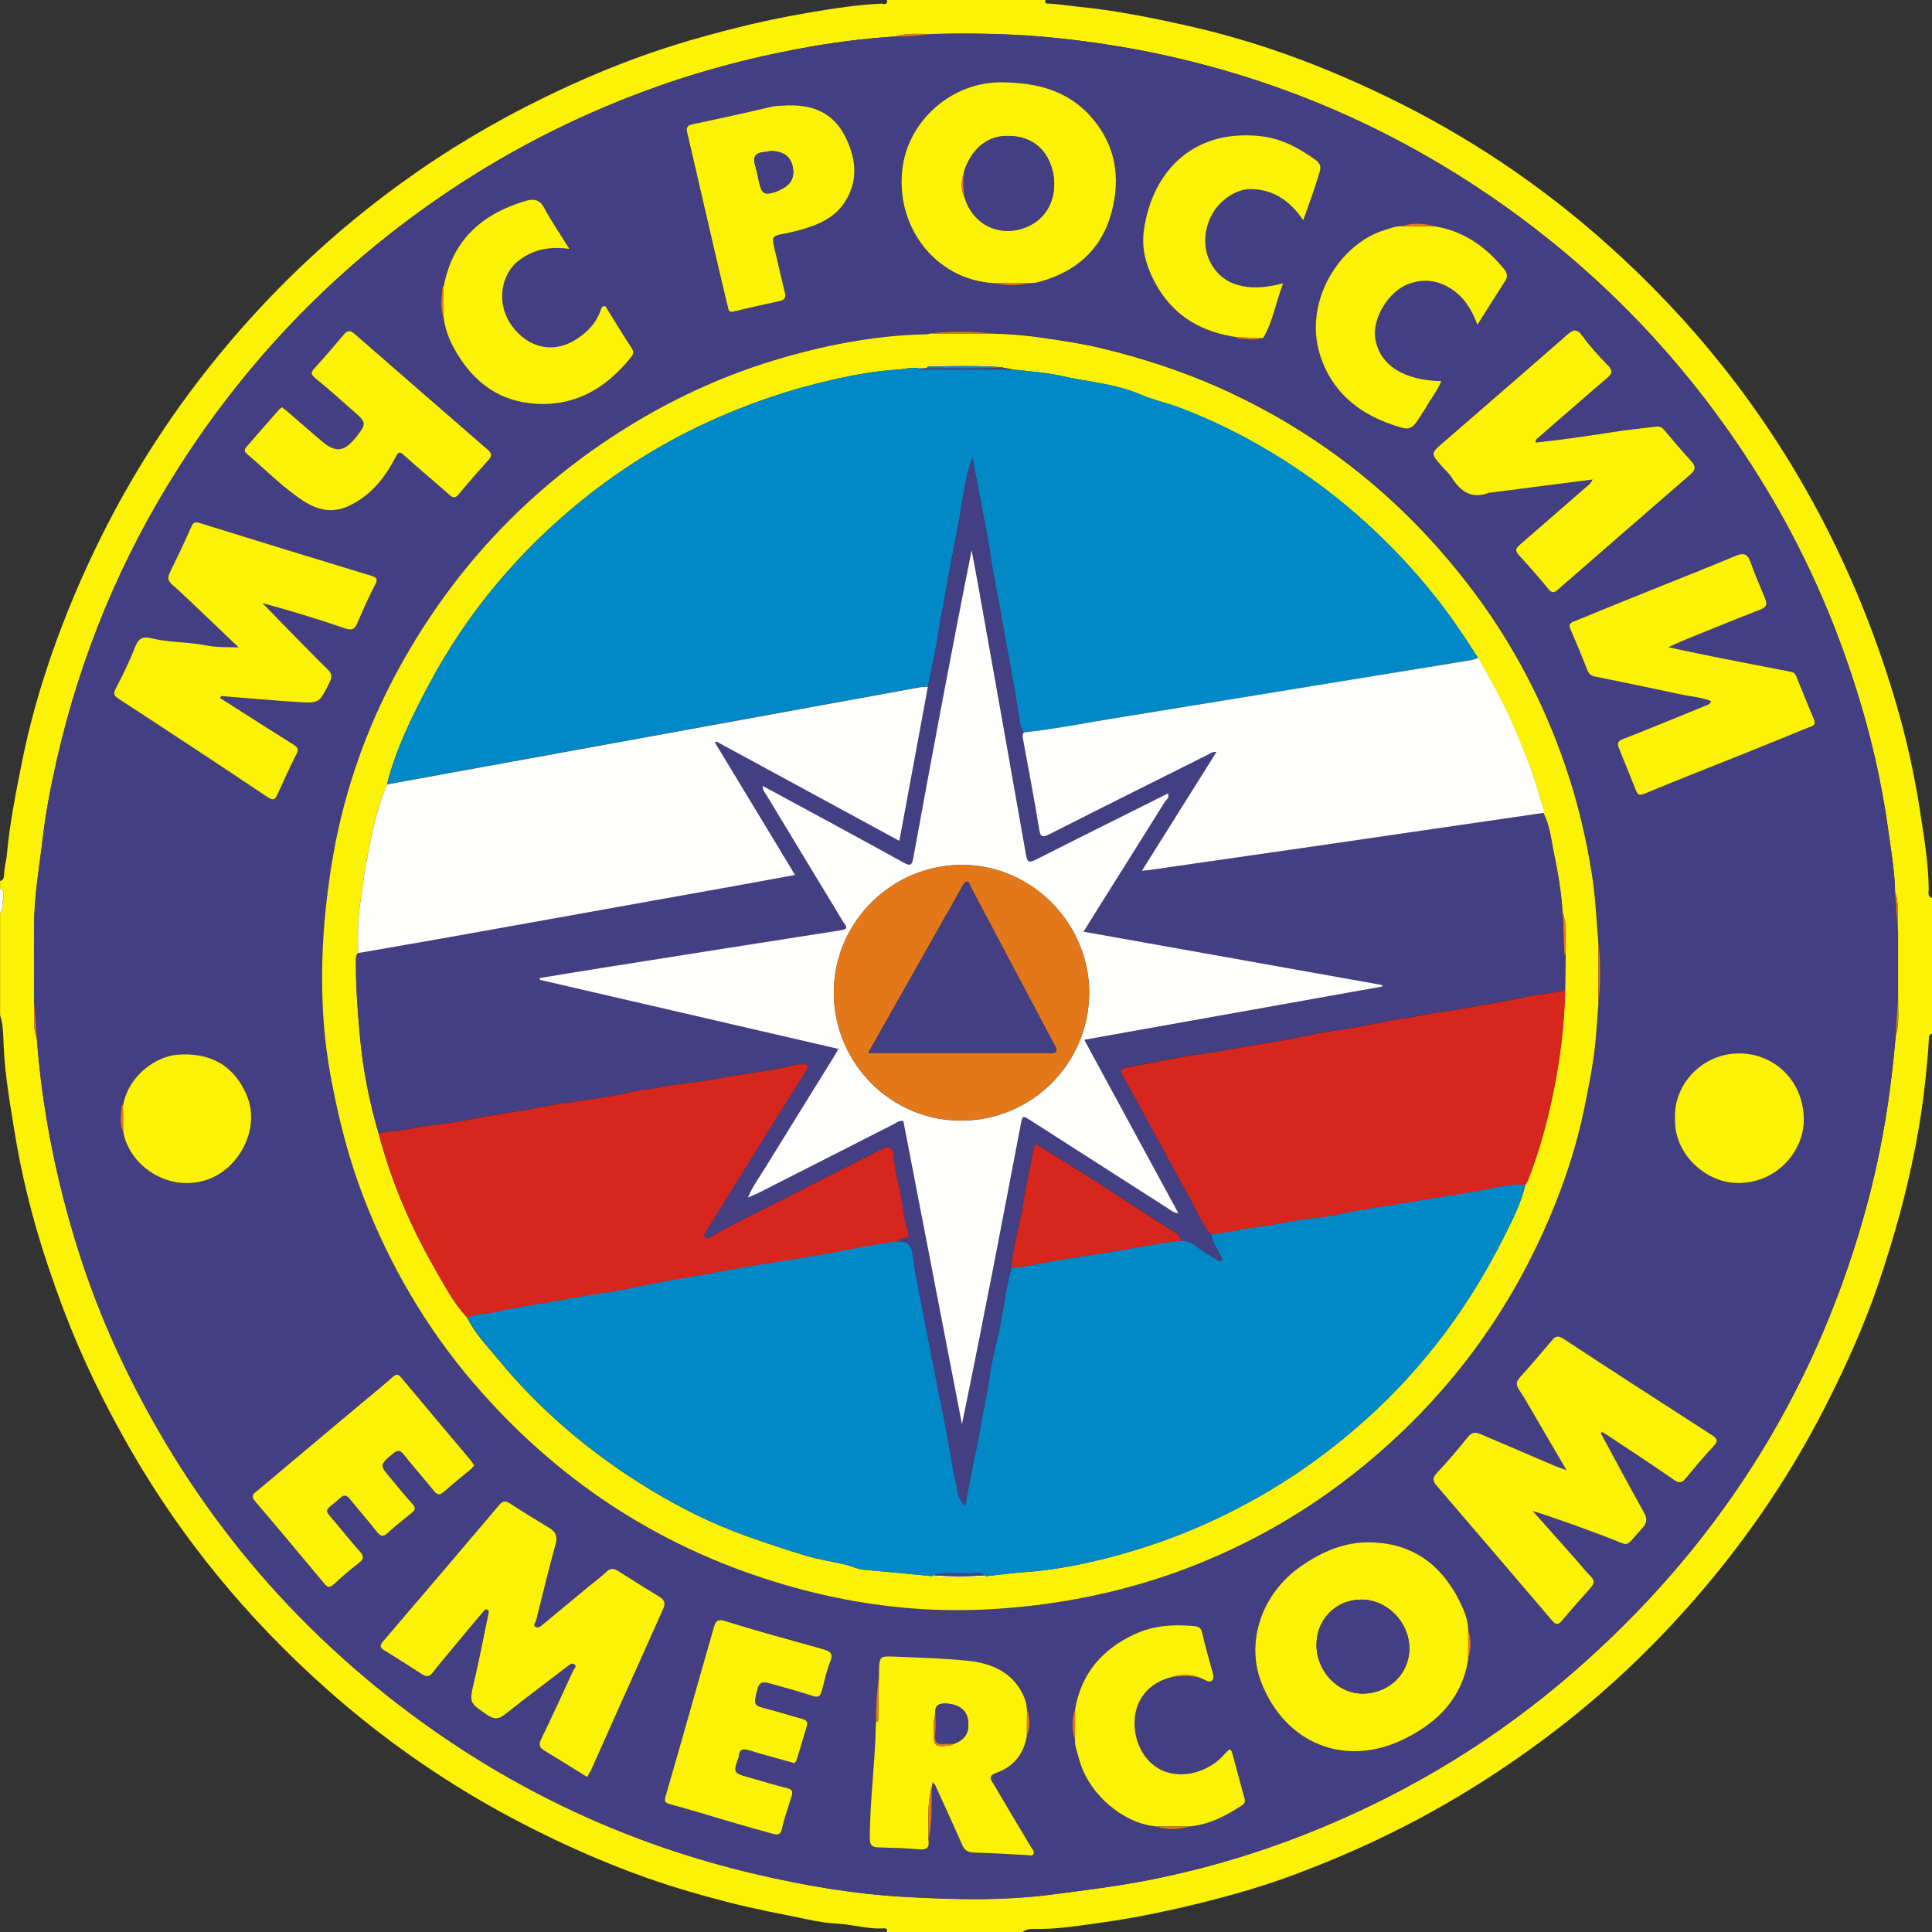
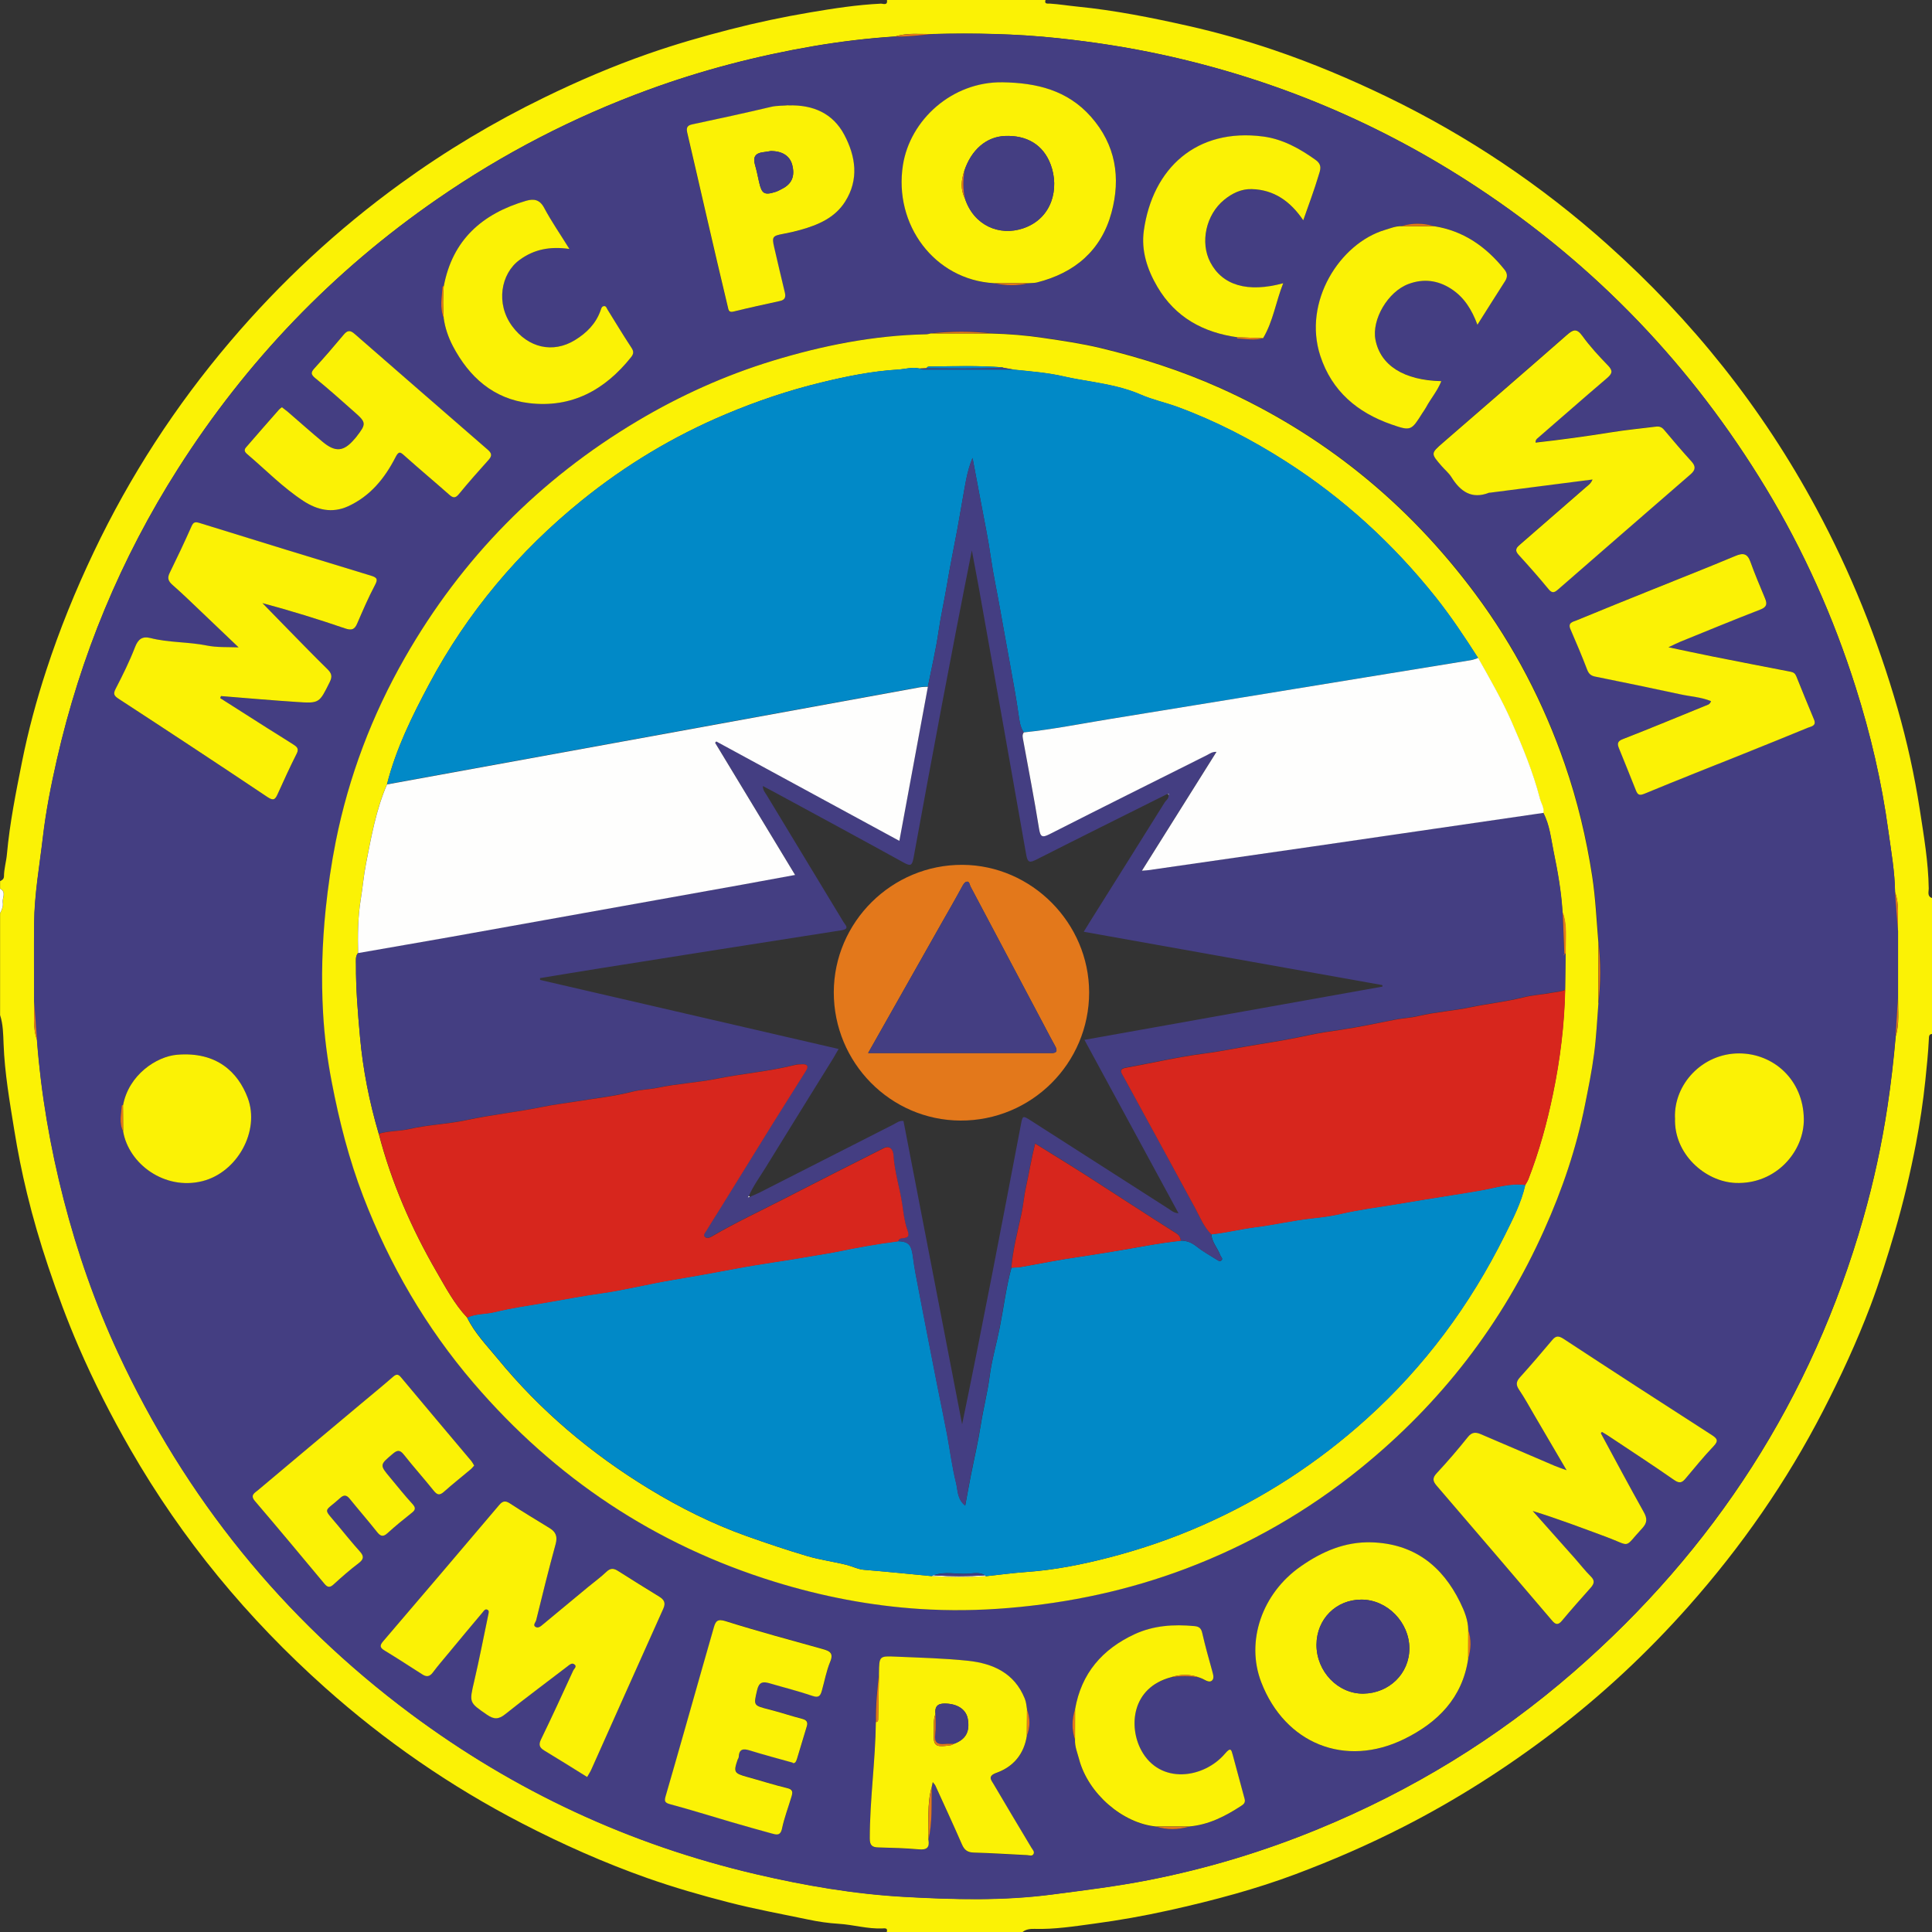
<svg xmlns="http://www.w3.org/2000/svg" width="136" height="136" viewBox="0 0 136 136" fill="none">
  <rect x="0" y="0" width="136" height="136" fill="#333333" stroke="none" />
  <g clip-path="url(#clip0_1296_1205)">
    <path d="M71.984 136H62.421C62.518 135.695 62.266 135.743 62.127 135.748C61.083 135.797 60.076 135.486 59.037 135.422C58.32 135.379 57.586 135.272 56.885 135.122C55.022 134.731 53.153 134.394 51.306 133.917C49.362 133.419 47.434 132.862 45.55 132.198C42.525 131.128 39.596 129.826 36.742 128.349C31.709 125.746 27.093 122.555 22.874 118.791C17.434 113.935 12.835 108.382 9.189 102.043C7.839 99.698 6.613 97.293 5.537 94.809C4.734 92.951 4.032 91.061 3.39 89.144C2.822 87.452 2.319 85.739 1.901 84.009C1.543 82.542 1.248 81.059 1.007 79.565C0.681 77.547 0.327 75.534 0.252 73.483C0.225 72.797 0.22 72.112 0.006 71.454V64.284C0.14 64.049 0.236 63.791 0.199 63.529C0.15 63.203 0.477 62.796 0.006 62.555V62.025C0.156 61.966 0.274 61.869 0.279 61.693C0.279 61.157 0.445 60.643 0.488 60.124C0.686 57.934 1.12 55.787 1.548 53.634C1.987 51.444 2.565 49.297 3.256 47.188C4.182 44.345 5.307 41.576 6.597 38.867C9.151 33.497 12.358 28.565 16.203 24.041C19.758 19.859 23.752 16.149 28.196 12.925C31.393 10.607 34.766 8.588 38.322 6.859C40.704 5.697 43.135 4.658 45.63 3.786C47.52 3.127 49.442 2.57 51.386 2.072C53.255 1.59 55.134 1.194 57.029 0.873C58.673 0.594 60.333 0.337 62.009 0.257C62.159 0.252 62.496 0.418 62.437 0H73.596C73.499 0.305 73.746 0.246 73.89 0.252C74.549 0.294 75.202 0.402 75.855 0.466C78.484 0.728 81.054 1.242 83.63 1.82C85.675 2.281 87.688 2.849 89.659 3.518C92.406 4.449 95.083 5.579 97.701 6.848C103.328 9.579 108.474 13.027 113.127 17.187C119.113 22.531 124.05 28.71 127.862 35.799C130.282 40.291 132.167 44.982 133.575 49.87C134.244 52.205 134.769 54.582 135.138 56.975C135.422 58.823 135.744 60.67 135.77 62.549C135.77 62.779 135.647 63.101 136.011 63.219V72.781C135.786 72.792 135.786 72.969 135.781 73.113C135.733 74.104 135.631 75.089 135.529 76.074C135.374 77.563 135.149 79.046 134.871 80.508C134.475 82.564 133.993 84.604 133.404 86.622C132.879 88.421 132.317 90.204 131.658 91.95C130.705 94.461 129.581 96.892 128.349 99.285C125.768 104.302 122.572 108.891 118.835 113.1C115.949 116.35 112.784 119.311 109.315 121.95C106 124.472 102.504 126.7 98.793 128.595C96.32 129.859 93.782 130.962 91.185 131.936C89.803 132.455 88.39 132.905 86.971 133.307C85.418 133.746 83.849 134.131 82.27 134.479C80.535 134.865 78.784 135.175 77.028 135.411C75.636 135.598 74.233 135.823 72.809 135.78C72.53 135.775 72.23 135.802 71.99 135.995L71.984 136ZM133.596 65.499C133.57 64.595 133.72 63.679 133.398 62.801C133.377 61.339 133.12 59.904 132.922 58.469C132.456 55.037 131.669 51.664 130.619 48.36C129.061 43.445 126.968 38.76 124.296 34.343C119.113 25.787 112.367 18.719 104.008 13.198C97.187 8.695 89.782 5.579 81.788 3.844C79.362 3.32 76.91 2.945 74.447 2.683C71.518 2.372 68.579 2.318 65.634 2.393C64.761 2.409 63.878 2.292 63.021 2.565C61.099 2.688 59.193 2.918 57.297 3.239C53.324 3.919 49.442 4.926 45.651 6.313C40.367 8.246 35.419 10.805 30.793 14.002C23.42 19.093 17.343 25.433 12.54 32.983C8.509 39.317 5.671 46.16 4.006 53.484C3.599 55.278 3.24 57.083 3.026 58.919C2.79 60.943 2.426 62.951 2.41 64.991C2.394 66.827 2.41 68.664 2.41 70.501C2.437 71.4 2.281 72.316 2.608 73.194C2.892 77.001 3.54 80.743 4.493 84.443C5.451 88.159 6.715 91.768 8.326 95.243C13.06 105.427 19.908 113.913 28.919 120.633C36.233 126.078 44.324 129.843 53.206 131.92C56.66 132.729 60.156 133.323 63.68 133.521C67.128 133.714 70.603 133.805 74.062 133.355C76.337 133.055 78.613 132.777 80.872 132.338C84.968 131.534 88.941 130.335 92.791 128.75C99.377 126.046 105.384 122.379 110.76 117.704C120.692 109.068 127.541 98.45 131.16 85.771C131.899 83.18 132.467 80.556 132.868 77.895C133.115 76.256 133.302 74.613 133.447 72.958C133.72 72.059 133.602 71.138 133.612 70.227C133.612 68.653 133.612 67.074 133.612 65.499H133.596Z" fill="#FBF205" />
    <path d="M0 62.555C0.471 62.796 0.145 63.203 0.193 63.529C0.236 63.791 0.134 64.049 0 64.284V62.56V62.555Z" fill="#FEFEFD" />
    <path d="M65.638 2.399C68.583 2.324 71.522 2.377 74.451 2.688C76.914 2.945 79.366 3.325 81.792 3.85C89.786 5.579 97.191 8.695 104.012 13.204C112.37 18.724 119.117 25.792 124.3 34.348C126.972 38.76 129.065 43.45 130.623 48.366C131.673 51.669 132.46 55.037 132.926 58.475C133.124 59.915 133.381 61.35 133.402 62.806C133.466 63.706 133.531 64.605 133.6 65.505C133.6 67.079 133.6 68.659 133.6 70.233C133.547 71.143 133.488 72.053 133.434 72.969C133.29 74.618 133.108 76.262 132.856 77.906C132.454 80.572 131.887 83.196 131.148 85.782C127.534 98.461 120.68 109.073 110.748 117.715C105.372 122.389 99.365 126.057 92.779 128.761C88.929 130.346 84.956 131.545 80.86 132.348C78.601 132.793 76.325 133.071 74.049 133.366C70.591 133.821 67.116 133.724 63.667 133.532C60.144 133.339 56.653 132.739 53.194 131.931C44.306 129.853 36.216 126.089 28.907 120.644C19.89 113.924 13.047 105.438 8.314 95.254C6.697 91.779 5.439 88.17 4.481 84.454C3.528 80.754 2.885 77.011 2.596 73.204C2.532 72.305 2.467 71.411 2.398 70.511C2.398 68.675 2.382 66.838 2.398 65.002C2.414 62.962 2.778 60.948 3.014 58.93C3.228 57.093 3.586 55.289 3.993 53.495C5.659 46.176 8.496 39.328 12.528 32.993C17.336 25.444 23.413 19.104 30.781 14.012C35.407 10.816 40.355 8.256 45.639 6.324C49.43 4.937 53.317 3.93 57.285 3.25C59.175 2.929 61.087 2.699 63.009 2.575C63.887 2.608 64.754 2.479 65.622 2.404L65.638 2.399ZM8.668 79.64C9.059 81.932 11.586 83.801 14.236 83.142C16.689 82.532 18.322 79.619 17.433 77.268C16.758 75.491 15.28 74.002 12.453 74.243C11.024 74.366 9.048 75.651 8.657 77.82C8.641 77.809 8.62 77.788 8.603 77.788C8.593 77.788 8.577 77.814 8.571 77.836C8.523 78.441 8.368 79.051 8.668 79.64ZM81.379 128.584C82.15 128.815 82.916 128.809 83.682 128.584C85.058 128.472 86.247 127.867 87.376 127.128C87.537 127.026 87.681 126.903 87.612 126.646C87.323 125.607 87.06 124.563 86.771 123.53C86.675 123.176 86.632 122.978 86.241 123.444C84.742 125.216 81.647 125.655 80.335 123.219C79.441 121.554 79.645 118.813 82.44 118.074C83.088 117.983 83.741 117.972 84.389 118.084C84.49 118.122 84.597 118.154 84.694 118.208C84.892 118.315 85.138 118.465 85.304 118.32C85.492 118.159 85.401 117.881 85.331 117.645C85.085 116.757 84.833 115.868 84.63 114.968C84.549 114.62 84.405 114.508 84.062 114.476C82.616 114.342 81.192 114.433 79.864 115.049C77.589 116.103 76.106 117.806 75.677 120.333C75.442 121.045 75.436 121.758 75.672 122.47C75.656 122.962 75.843 123.417 75.966 123.878C76.614 126.271 79.018 128.365 81.379 128.59V128.584ZM100.955 15.924C100.184 15.694 99.418 15.688 98.647 15.918C98.24 15.902 97.871 16.068 97.491 16.181C94.321 17.129 91.703 21.235 92.945 25.042C93.759 27.532 95.558 29.037 97.951 29.872C99.333 30.354 99.354 30.306 100.136 29.063C100.216 28.935 100.312 28.812 100.387 28.672C100.714 28.051 101.196 27.511 101.464 26.825C98.824 26.766 97.18 25.717 96.827 23.902C96.554 22.494 97.689 20.523 99.161 19.982C100.2 19.602 101.212 19.709 102.17 20.336C103.081 20.936 103.611 21.797 104.007 22.852C104.692 21.771 105.319 20.764 105.961 19.768C106.143 19.485 106.111 19.222 105.913 18.976C104.623 17.369 103.038 16.245 100.96 15.918L100.955 15.924ZM31.231 22.381C31.327 23.083 31.547 23.736 31.879 24.362C33.03 26.552 34.738 28.078 37.244 28.378C40.237 28.737 42.577 27.457 44.419 25.149C44.622 24.892 44.617 24.732 44.44 24.464C43.862 23.586 43.321 22.681 42.764 21.792C42.7 21.685 42.668 21.519 42.496 21.551C42.346 21.578 42.314 21.733 42.277 21.851C41.95 22.788 41.297 23.436 40.467 23.945C38.914 24.892 37.185 24.485 36.06 22.97C34.877 21.375 35.252 19.26 36.575 18.296C37.602 17.546 38.721 17.332 40.081 17.525C39.439 16.497 38.818 15.608 38.315 14.649C37.993 14.044 37.581 13.97 37.03 14.136C33.956 15.04 31.852 16.882 31.236 20.159C31.215 20.154 31.193 20.138 31.172 20.143C31.161 20.143 31.145 20.175 31.145 20.191C31.097 20.925 30.936 21.664 31.231 22.381ZM88.918 23.811C89.62 22.622 89.813 21.262 90.332 19.945C87.832 20.625 86.059 20.095 85.203 18.467C84.469 17.07 84.897 15.115 86.177 14.071C86.734 13.616 87.376 13.3 88.105 13.316C89.689 13.354 90.841 14.189 91.746 15.512C92.136 14.393 92.516 13.386 92.822 12.363C92.923 12.021 93.121 11.63 92.624 11.271C91.499 10.457 90.294 9.793 88.934 9.616C84.223 8.995 81.138 11.855 80.523 16.234C80.325 17.643 80.758 18.976 81.476 20.197C82.74 22.344 84.694 23.409 87.103 23.747C87.098 23.768 87.082 23.789 87.082 23.805C87.082 23.816 87.114 23.832 87.13 23.832C87.73 23.87 88.329 23.988 88.924 23.811H88.918ZM72.282 122.191C72.529 121.575 72.523 120.96 72.293 120.339C72.25 120.082 72.234 119.819 72.127 119.568C71.399 117.769 69.889 117.099 68.133 116.912C66.452 116.73 64.749 116.698 63.057 116.623C61.884 116.569 61.884 116.591 61.868 117.779C61.74 118.925 61.627 120.071 61.649 121.227C61.622 123.964 61.226 126.684 61.22 129.425C61.22 129.901 61.381 130.041 61.82 130.057C62.768 130.078 63.716 130.105 64.663 130.191C65.22 130.244 65.445 130.073 65.349 129.521C65.632 128.306 65.557 127.064 65.579 125.832C65.6 125.73 65.622 125.623 65.659 125.463C65.745 125.575 65.814 125.639 65.847 125.714C66.473 127.09 67.11 128.467 67.715 129.853C67.887 130.25 68.112 130.415 68.55 130.426C69.803 130.458 71.056 130.544 72.304 130.603C72.454 130.608 72.641 130.705 72.738 130.549C72.85 130.373 72.695 130.233 72.604 130.084C71.71 128.6 70.821 127.112 69.948 125.618C69.771 125.318 69.487 125.045 70.146 124.81C71.335 124.381 72.084 123.487 72.282 122.197V122.191ZM72.411 19.94C72.609 19.924 72.813 19.934 73.005 19.886C75.661 19.217 77.524 17.643 78.247 14.971C78.911 12.513 78.547 10.2 76.802 8.224C75.142 6.35 72.973 5.836 70.575 5.799C67.014 5.74 64.069 8.455 63.566 11.624C62.902 15.817 65.777 19.699 69.969 19.94C70.783 20.122 71.597 20.143 72.416 19.94H72.411ZM103.348 116.773C103.557 116.098 103.584 115.418 103.354 114.743C103.343 114.042 103.081 113.405 102.781 112.794C101.512 110.203 99.515 108.661 96.543 108.575C94.674 108.516 93.068 109.223 91.574 110.262C88.827 112.173 87.676 115.557 88.784 118.427C90.45 122.748 94.68 124.456 98.845 122.421C101.207 121.265 102.941 119.535 103.348 116.778V116.773ZM65.531 23.463C65.424 23.484 65.317 23.522 65.209 23.522C61.499 23.597 57.89 24.314 54.367 25.396C51.047 26.413 47.883 27.837 44.89 29.62C37.972 33.738 32.505 39.295 28.516 46.278C26.198 50.331 24.559 54.652 23.644 59.235C23.333 60.804 23.103 62.383 22.937 63.979C22.685 66.426 22.616 68.878 22.755 71.314C22.846 72.931 23.06 74.564 23.365 76.171C23.89 78.912 24.581 81.611 25.582 84.218C27.435 89.032 29.994 93.433 33.351 97.353C39.08 104.04 46.127 108.741 54.565 111.343C57.895 112.371 61.29 113.025 64.749 113.25C66.826 113.383 68.925 113.357 71.024 113.18C75.302 112.821 79.452 111.932 83.457 110.422C87.944 108.736 92.056 106.369 95.788 103.344C101.431 98.771 105.752 93.187 108.719 86.553C109.982 83.726 110.978 80.808 111.583 77.766C111.819 76.578 112.065 75.394 112.22 74.195C112.376 72.996 112.429 71.786 112.531 70.581C112.697 69.162 112.697 67.743 112.536 66.319C112.402 64.766 112.338 63.213 112.103 61.671C111.69 58.983 111.053 56.338 110.17 53.774C108.676 49.453 106.588 45.437 103.857 41.769C99.118 35.398 93.148 30.552 85.893 27.291C83.179 26.076 80.368 25.165 77.487 24.48C76.164 24.164 74.81 23.966 73.46 23.768C72.25 23.591 71.03 23.495 69.803 23.457C68.385 23.291 66.96 23.302 65.541 23.452L65.531 23.463ZM41.329 125.088C41.447 124.874 41.559 124.708 41.64 124.531C43.326 120.767 45.002 116.998 46.694 113.233C46.882 112.821 46.758 112.596 46.41 112.382C45.441 111.788 44.472 111.183 43.508 110.572C43.214 110.385 42.978 110.358 42.694 110.631C42.298 111.011 41.854 111.333 41.431 111.681C40.365 112.559 39.305 113.442 38.245 114.32C38.084 114.454 37.897 114.636 37.694 114.508C37.495 114.385 37.71 114.187 37.747 114.042C38.186 112.254 38.63 110.46 39.118 108.682C39.257 108.168 39.145 107.836 38.711 107.569C37.779 106.996 36.837 106.433 35.921 105.834C35.6 105.62 35.402 105.625 35.15 105.925C32.436 109.132 29.71 112.334 26.974 115.525C26.712 115.83 26.755 115.975 27.081 116.178C27.981 116.724 28.859 117.297 29.748 117.865C30.037 118.047 30.256 118.015 30.471 117.726C30.84 117.233 31.241 116.773 31.632 116.296C32.414 115.354 33.196 114.406 33.988 113.474C34.058 113.389 34.154 113.228 34.304 113.298C34.454 113.367 34.401 113.517 34.379 113.64C34.053 115.198 33.753 116.767 33.389 118.32C33.03 119.857 33.019 119.825 34.288 120.697C34.781 121.035 35.107 121.029 35.573 120.655C37.008 119.503 38.486 118.411 39.948 117.292C40.092 117.185 40.248 117.03 40.419 117.137C40.66 117.287 40.413 117.458 40.355 117.587C39.616 119.204 38.871 120.815 38.095 122.416C37.908 122.807 37.977 123.01 38.325 123.219C39.321 123.819 40.301 124.435 41.334 125.077L41.329 125.088ZM112.692 100.897C112.713 100.865 112.74 100.833 112.761 100.801C112.922 100.902 113.088 100.993 113.248 101.101C114.78 102.118 116.327 103.119 117.837 104.179C118.201 104.436 118.389 104.399 118.646 104.094C119.294 103.323 119.931 102.535 120.627 101.807C120.996 101.422 120.862 101.256 120.504 101.026C117.023 98.777 113.538 96.528 110.073 94.258C109.72 94.022 109.533 94.022 109.265 94.338C108.515 95.227 107.76 96.11 106.984 96.972C106.711 97.278 106.711 97.502 106.936 97.84C107.327 98.423 107.664 99.039 108.017 99.644C108.745 100.881 109.468 102.118 110.277 103.499C109.891 103.36 109.666 103.285 109.447 103.194C107.712 102.45 105.972 101.706 104.237 100.961C103.884 100.811 103.611 100.806 103.327 101.165C102.631 102.038 101.897 102.889 101.137 103.708C100.816 104.051 100.853 104.27 101.137 104.597C103.852 107.756 106.561 110.92 109.259 114.09C109.511 114.39 109.693 114.401 109.956 114.09C110.614 113.303 111.299 112.532 111.985 111.761C112.226 111.488 112.279 111.274 111.985 110.979C111.594 110.594 111.257 110.155 110.893 109.742C109.897 108.618 108.895 107.494 107.894 106.369C109.666 106.915 111.364 107.563 113.072 108.195C114.887 108.864 114.255 109.036 115.594 107.595C115.963 107.194 115.968 106.899 115.711 106.45C114.683 104.613 113.693 102.75 112.692 100.902V100.897ZM15.505 49.148C15.521 49.099 15.537 49.051 15.559 49.003C17.342 49.142 19.125 49.303 20.908 49.42C22.503 49.528 22.482 49.495 23.215 48.018C23.413 47.616 23.349 47.397 23.049 47.108C22.128 46.208 21.229 45.282 20.329 44.361C19.708 43.729 19.093 43.097 18.477 42.46C20.463 42.995 22.386 43.59 24.297 44.243C24.757 44.398 24.961 44.323 25.148 43.895C25.539 42.985 25.93 42.074 26.39 41.207C26.61 40.789 26.556 40.666 26.128 40.532C22.107 39.306 18.086 38.075 14.076 36.827C13.76 36.731 13.631 36.731 13.481 37.063C12.994 38.166 12.475 39.258 11.944 40.34C11.768 40.704 11.859 40.923 12.148 41.18C12.839 41.791 13.503 42.438 14.177 43.076C15.055 43.906 15.928 44.741 16.801 45.576C16.009 45.544 15.27 45.592 14.541 45.442C13.235 45.18 11.886 45.249 10.585 44.917C10.022 44.773 9.728 44.987 9.508 45.56C9.123 46.561 8.641 47.531 8.148 48.483C7.95 48.858 8.036 48.987 8.362 49.201C11.864 51.493 15.361 53.79 18.841 56.119C19.275 56.408 19.382 56.263 19.548 55.905C19.987 54.946 20.42 53.988 20.892 53.051C21.068 52.703 20.886 52.563 20.661 52.419C20.051 52.028 19.435 51.648 18.825 51.262C17.722 50.561 16.619 49.86 15.511 49.153L15.505 49.148ZM117.436 45.56C117.837 45.373 118.062 45.255 118.298 45.158C120.166 44.398 122.035 43.627 123.92 42.899C124.375 42.722 124.412 42.497 124.252 42.112C123.898 41.261 123.534 40.409 123.224 39.542C123.009 38.947 122.71 38.899 122.153 39.13C120.252 39.933 118.33 40.682 116.413 41.453C114.603 42.187 112.788 42.915 110.984 43.659C110.727 43.766 110.352 43.82 110.555 44.286C110.968 45.233 111.364 46.187 111.739 47.15C111.851 47.434 112.006 47.557 112.29 47.616C114.298 48.023 116.306 48.435 118.314 48.869C119.02 49.024 119.765 49.062 120.45 49.346C120.364 49.597 120.198 49.608 120.059 49.667C118.126 50.449 116.199 51.252 114.255 52.012C113.87 52.162 113.837 52.333 113.961 52.644C114.362 53.64 114.774 54.636 115.165 55.637C115.299 55.985 115.449 55.996 115.792 55.851C118.105 54.898 120.434 53.982 122.758 53.045C124.268 52.44 125.772 51.841 127.271 51.214C127.496 51.123 127.887 51.091 127.7 50.641C127.277 49.629 126.859 48.612 126.452 47.595C126.377 47.407 126.265 47.316 126.072 47.279C124.219 46.92 122.362 46.561 120.509 46.192C119.545 45.999 118.587 45.79 117.441 45.549L117.436 45.56ZM108.087 31.157C108.082 30.948 108.162 30.889 108.248 30.814C109.87 29.411 111.482 27.992 113.115 26.6C113.484 26.285 113.548 26.086 113.184 25.712C112.547 25.053 111.915 24.373 111.38 23.629C110.973 23.067 110.721 23.184 110.288 23.57C107.385 26.113 104.467 28.63 101.555 31.162C100.703 31.901 100.709 31.912 101.474 32.79C101.705 33.052 101.983 33.283 102.165 33.572C102.797 34.584 103.589 35.151 104.826 34.664C104.848 34.659 104.869 34.664 104.89 34.664C106.47 34.461 108.049 34.257 109.634 34.054C110.432 33.952 111.235 33.85 112.097 33.738C111.979 34.022 111.797 34.139 111.637 34.279C110.095 35.612 108.563 36.956 107.027 38.289C106.775 38.508 106.572 38.691 106.888 39.033C107.61 39.826 108.317 40.634 109.002 41.459C109.27 41.785 109.436 41.689 109.688 41.464C112.793 38.76 115.899 36.056 119.015 33.358C119.352 33.068 119.374 32.811 119.069 32.474C118.405 31.741 117.762 30.996 117.13 30.236C116.964 30.038 116.782 29.99 116.547 30.016C115.481 30.15 114.416 30.257 113.356 30.423C111.615 30.702 109.87 30.943 108.082 31.141L108.087 31.157ZM55.486 7.421C55.138 7.464 54.704 7.427 54.265 7.534C52.418 7.973 50.56 8.374 48.697 8.77C48.316 8.851 48.3 9.065 48.365 9.349C48.557 10.205 48.761 11.057 48.959 11.908C49.462 14.082 49.966 16.261 50.469 18.435C50.715 19.49 50.972 20.545 51.219 21.599C51.272 21.819 51.272 22.028 51.626 21.942C52.712 21.674 53.805 21.439 54.897 21.198C55.229 21.123 55.32 20.936 55.24 20.62C54.983 19.559 54.736 18.499 54.49 17.439C54.313 16.679 54.367 16.609 55.111 16.475C55.518 16.4 55.925 16.309 56.321 16.197C57.569 15.849 58.747 15.351 59.475 14.21C60.471 12.647 60.224 11.014 59.416 9.493C58.624 8.005 57.248 7.373 55.475 7.432L55.486 7.421ZM19.837 28.662C19.762 28.721 19.692 28.764 19.639 28.822C18.857 29.711 18.075 30.6 17.304 31.494C17.17 31.649 17.197 31.794 17.374 31.944C18.691 33.068 19.906 34.316 21.357 35.264C22.311 35.885 23.371 36.147 24.495 35.633C26.048 34.921 27.065 33.673 27.82 32.206C28.066 31.724 28.168 31.81 28.489 32.094C29.517 33.015 30.578 33.904 31.611 34.814C31.873 35.044 32.039 35.087 32.291 34.782C32.976 33.952 33.688 33.149 34.401 32.351C34.658 32.062 34.588 31.874 34.32 31.644C31.188 28.935 28.061 26.215 24.945 23.489C24.645 23.227 24.447 23.243 24.195 23.543C23.515 24.352 22.83 25.144 22.123 25.926C21.839 26.236 21.893 26.381 22.214 26.638C23.151 27.393 24.045 28.201 24.945 28.999C25.785 29.738 25.785 29.84 25.079 30.745C25.036 30.798 24.993 30.841 24.95 30.895C24.201 31.783 23.617 31.853 22.712 31.103C21.882 30.418 21.084 29.701 20.27 28.999C20.137 28.887 19.992 28.78 19.831 28.656L19.837 28.662ZM33.378 103.167C33.303 103.044 33.26 102.942 33.185 102.857C31.536 100.897 29.876 98.937 28.238 96.967C28.034 96.721 27.906 96.705 27.67 96.913C26.926 97.561 26.16 98.188 25.405 98.82C22.991 100.844 20.576 102.873 18.161 104.897C17.925 105.095 17.583 105.245 17.947 105.668C19.596 107.601 21.218 109.55 22.846 111.499C23.066 111.761 23.232 111.761 23.483 111.531C24.051 111.017 24.624 110.508 25.234 110.048C25.609 109.764 25.641 109.555 25.325 109.207C24.784 108.607 24.276 107.97 23.756 107.349C22.691 106.08 22.803 106.498 23.938 105.454C24.201 105.213 24.388 105.229 24.613 105.502C25.25 106.284 25.914 107.044 26.535 107.836C26.781 108.147 26.958 108.211 27.279 107.922C27.831 107.424 28.409 106.953 28.993 106.487C29.271 106.262 29.255 106.112 29.02 105.855C28.489 105.277 27.997 104.656 27.494 104.051C26.712 103.114 26.717 103.119 27.654 102.332C27.959 102.075 28.147 102.043 28.425 102.396C29.1 103.258 29.839 104.072 30.519 104.924C30.77 105.239 30.947 105.288 31.258 105.004C31.857 104.463 32.5 103.96 33.121 103.44C33.217 103.36 33.298 103.253 33.378 103.167ZM55.807 124.081C55.973 124.146 56.059 123.99 56.123 123.776C56.348 123.016 56.584 122.261 56.809 121.501C56.894 121.217 56.798 121.061 56.487 120.981C55.7 120.783 54.929 120.515 54.142 120.317C53.034 120.039 53.06 120.039 53.312 118.957C53.446 118.374 53.724 118.341 54.185 118.475C55.197 118.775 56.225 119.027 57.226 119.37C57.676 119.525 57.778 119.316 57.869 118.995C58.061 118.32 58.184 117.613 58.452 116.965C58.709 116.339 58.415 116.205 57.922 116.066C55.636 115.429 53.344 114.808 51.085 114.101C50.512 113.924 50.389 114.117 50.266 114.54C49.987 115.509 49.709 116.473 49.436 117.442C48.584 120.43 47.744 123.423 46.876 126.405C46.775 126.764 46.785 126.882 47.187 126.989C48.627 127.38 50.051 127.824 51.486 128.242C52.439 128.52 53.387 128.793 54.346 129.05C54.656 129.136 54.95 129.243 55.063 128.707C55.224 127.936 55.513 127.192 55.738 126.432C55.818 126.159 55.839 125.955 55.443 125.859C54.479 125.629 53.537 125.324 52.584 125.061C51.695 124.815 51.636 124.718 51.941 123.846C51.963 123.781 52.011 123.723 52.016 123.664C52.038 123.08 52.338 123.059 52.814 123.209C53.778 123.508 54.752 123.765 55.823 124.065L55.807 124.081ZM117.907 78.698C117.8 81.225 120.016 83.185 122.158 83.276C125.023 83.394 127.004 81.043 126.972 78.773C126.934 75.999 124.83 74.152 122.41 74.157C119.834 74.157 117.821 76.321 117.901 78.703L117.907 78.698Z" fill="#443E82" />
    <path d="M133.597 65.499C133.532 64.6 133.468 63.7 133.398 62.801C133.72 63.684 133.564 64.6 133.597 65.499Z" fill="#E3781B" />
    <path d="M133.436 72.964C133.489 72.053 133.548 71.138 133.602 70.228C133.585 71.143 133.709 72.064 133.436 72.964Z" fill="#E3781B" />
    <path d="M2.405 70.501C2.469 71.4 2.533 72.299 2.603 73.194C2.281 72.316 2.437 71.4 2.405 70.501Z" fill="#E3781B" />
    <path d="M65.638 2.399C64.766 2.474 63.904 2.597 63.025 2.57C63.882 2.297 64.766 2.415 65.638 2.399Z" fill="#E3781B" />
    <path d="M112.521 70.591C112.424 71.796 112.371 73.006 112.21 74.205C112.055 75.405 111.808 76.594 111.573 77.777C110.968 80.818 109.977 83.736 108.708 86.563C105.742 93.197 101.421 98.782 95.778 103.354C92.046 106.38 87.933 108.741 83.447 110.433C79.442 111.943 75.292 112.832 71.014 113.19C68.915 113.367 66.816 113.394 64.739 113.26C61.285 113.035 57.885 112.382 54.554 111.354C46.116 108.752 39.075 104.05 33.341 97.363C29.983 93.444 27.424 89.042 25.572 84.229C24.57 81.621 23.88 78.923 23.355 76.181C23.044 74.57 22.835 72.936 22.744 71.325C22.605 68.889 22.675 66.436 22.927 63.989C23.093 62.388 23.323 60.809 23.633 59.245C24.549 54.662 26.187 50.341 28.506 46.288C32.5 39.306 37.962 33.748 44.879 29.631C47.872 27.848 51.042 26.423 54.356 25.406C57.88 24.33 61.488 23.607 65.199 23.532C65.306 23.532 65.413 23.495 65.52 23.473C66.939 23.473 68.363 23.473 69.782 23.479C71.008 23.511 72.229 23.607 73.439 23.789C74.789 23.987 76.143 24.185 77.466 24.501C80.346 25.192 83.157 26.097 85.872 27.312C93.127 30.568 99.097 35.419 103.836 41.79C106.567 45.458 108.66 49.479 110.149 53.795C111.037 56.365 111.669 59.005 112.081 61.692C112.317 63.234 112.381 64.787 112.515 66.34C112.515 67.759 112.515 69.183 112.51 70.602L112.521 70.591ZM70.575 25.872C70.575 25.872 70.612 25.872 70.634 25.866C70.612 25.866 70.591 25.856 70.569 25.856C68.883 25.733 67.191 25.776 65.499 25.802C65.392 25.802 65.274 25.786 65.226 25.92C65.06 25.925 64.888 25.936 64.722 25.942C64.214 25.824 63.727 25.984 63.229 26.017C61.387 26.129 59.582 26.493 57.805 26.927C55.513 27.483 53.275 28.238 51.09 29.159C47.423 30.701 44.049 32.731 40.965 35.221C36.521 38.813 32.907 43.108 30.208 48.162C29.004 50.422 27.874 52.713 27.242 55.208C26.471 56.991 26.134 58.892 25.764 60.782C25.598 61.623 25.529 62.485 25.39 63.325C25.186 64.578 25.181 65.826 25.207 67.079C25.004 67.325 25.063 67.625 25.058 67.909C25.047 69.606 25.191 71.293 25.341 72.985C25.55 75.308 26 77.573 26.659 79.806C27.553 83.238 28.956 86.462 30.728 89.524C31.376 90.643 31.981 91.789 32.875 92.742C33.405 93.834 34.246 94.697 35.006 95.617C38.026 99.306 41.624 102.332 45.682 104.805C47.862 106.133 50.148 107.274 52.563 108.136C53.966 108.634 55.374 109.11 56.803 109.533C57.74 109.812 58.699 109.93 59.636 110.17C60.027 110.272 60.391 110.47 60.808 110.502C62.399 110.631 63.983 110.792 65.568 110.947C66.843 111.016 68.112 111.016 69.386 110.958C70.339 110.856 71.297 110.722 72.251 110.658C74.232 110.519 76.165 110.133 78.065 109.64C80.32 109.057 82.526 108.302 84.667 107.354C88.919 105.475 92.752 102.98 96.195 99.874C100.275 96.196 103.482 91.859 105.919 86.954C106.481 85.819 107.075 84.678 107.359 83.42C107.434 83.286 107.52 83.158 107.578 83.019C108.339 81.059 108.896 79.035 109.319 76.979C109.817 74.575 110.116 72.139 110.17 69.681C110.181 68.824 110.191 67.968 110.202 67.111C110.175 66.136 110.336 65.146 109.983 64.198C109.897 62.763 109.645 61.35 109.356 59.947C109.169 59.031 109.078 58.073 108.628 57.221C108.698 56.847 108.473 56.547 108.387 56.215C107.9 54.336 107.161 52.547 106.384 50.78C105.704 49.238 104.864 47.782 104.039 46.315C103.102 44.853 102.138 43.402 101.057 42.042C98.064 38.283 94.551 35.071 90.504 32.484C88.094 30.942 85.556 29.631 82.858 28.64C82.012 28.329 81.123 28.148 80.298 27.783C79.195 27.302 78.023 27.077 76.866 26.873C76.218 26.761 75.528 26.654 74.912 26.509C73.739 26.236 72.561 26.15 71.378 26.027C71.105 25.979 70.837 25.931 70.564 25.883L70.575 25.872Z" fill="#FBF205" />
    <path d="M41.33 125.088C40.297 124.445 39.312 123.829 38.321 123.23C37.973 123.021 37.898 122.817 38.091 122.427C38.867 120.826 39.611 119.214 40.35 117.597C40.409 117.469 40.655 117.297 40.414 117.147C40.243 117.04 40.088 117.19 39.943 117.303C38.481 118.422 37.004 119.519 35.569 120.665C35.103 121.04 34.776 121.045 34.284 120.708C33.015 119.835 33.026 119.867 33.384 118.331C33.748 116.778 34.048 115.214 34.375 113.651C34.401 113.522 34.45 113.372 34.3 113.308C34.15 113.239 34.053 113.399 33.984 113.485C33.191 114.422 32.41 115.364 31.628 116.307C31.237 116.778 30.836 117.244 30.466 117.736C30.247 118.025 30.032 118.057 29.743 117.875C28.854 117.308 27.976 116.735 27.077 116.189C26.75 115.991 26.707 115.841 26.97 115.536C29.706 112.344 32.426 109.143 35.146 105.935C35.403 105.635 35.596 105.63 35.917 105.844C36.832 106.444 37.775 107.006 38.706 107.579C39.14 107.847 39.253 108.179 39.113 108.693C38.626 110.47 38.182 112.259 37.743 114.052C37.705 114.197 37.496 114.395 37.689 114.518C37.893 114.647 38.08 114.465 38.241 114.331C39.301 113.453 40.366 112.569 41.426 111.691C41.849 111.343 42.299 111.017 42.69 110.642C42.974 110.369 43.209 110.395 43.504 110.583C44.468 111.193 45.431 111.798 46.406 112.393C46.754 112.607 46.877 112.832 46.69 113.244C44.998 117.008 43.322 120.772 41.635 124.542C41.555 124.724 41.443 124.89 41.325 125.098L41.33 125.088Z" fill="#FBF205" />
    <path d="M112.692 100.897C113.693 102.749 114.684 104.607 115.712 106.444C115.963 106.894 115.963 107.193 115.594 107.59C114.255 109.03 114.882 108.859 113.072 108.189C111.364 107.558 109.667 106.91 107.894 106.364C108.896 107.488 109.897 108.612 110.893 109.737C111.257 110.149 111.594 110.588 111.985 110.974C112.28 111.263 112.221 111.482 111.985 111.755C111.3 112.526 110.614 113.292 109.956 114.084C109.693 114.4 109.511 114.384 109.26 114.084C106.556 110.915 103.852 107.745 101.137 104.591C100.853 104.265 100.816 104.045 101.137 103.702C101.898 102.883 102.631 102.032 103.327 101.159C103.611 100.8 103.884 100.806 104.237 100.956C105.972 101.7 107.707 102.444 109.447 103.188C109.661 103.279 109.892 103.354 110.277 103.494C109.469 102.112 108.746 100.875 108.018 99.638C107.664 99.034 107.327 98.412 106.936 97.834C106.711 97.502 106.711 97.272 106.984 96.967C107.761 96.105 108.516 95.221 109.265 94.332C109.528 94.016 109.72 94.022 110.074 94.252C113.538 96.528 117.018 98.776 120.504 101.02C120.868 101.256 120.996 101.416 120.627 101.802C119.931 102.53 119.294 103.317 118.646 104.088C118.389 104.393 118.207 104.431 117.837 104.174C116.328 103.119 114.78 102.118 113.249 101.095C113.088 100.988 112.928 100.897 112.762 100.795C112.74 100.827 112.713 100.859 112.692 100.891V100.897Z" fill="#FBF205" />
    <path d="M15.507 49.148C16.61 49.849 17.713 50.556 18.821 51.257C19.432 51.643 20.053 52.023 20.658 52.414C20.883 52.558 21.065 52.697 20.888 53.045C20.412 53.982 19.978 54.946 19.544 55.899C19.378 56.258 19.271 56.403 18.837 56.113C15.362 53.784 11.861 51.482 8.359 49.196C8.032 48.981 7.947 48.858 8.145 48.478C8.637 47.525 9.119 46.556 9.505 45.555C9.724 44.987 10.019 44.773 10.581 44.912C11.882 45.244 13.231 45.175 14.538 45.437C15.271 45.587 16.005 45.539 16.797 45.571C15.925 44.736 15.052 43.9 14.174 43.07C13.504 42.433 12.84 41.785 12.144 41.175C11.855 40.918 11.759 40.704 11.941 40.334C12.471 39.253 12.99 38.16 13.478 37.057C13.622 36.725 13.756 36.725 14.072 36.822C18.088 38.069 22.103 39.306 26.125 40.527C26.558 40.661 26.612 40.784 26.387 41.202C25.926 42.074 25.536 42.985 25.145 43.889C24.963 44.318 24.754 44.393 24.293 44.237C22.387 43.584 20.46 42.99 18.473 42.455C19.089 43.086 19.705 43.724 20.326 44.355C21.231 45.276 22.125 46.203 23.046 47.102C23.34 47.391 23.41 47.611 23.212 48.012C22.478 49.49 22.494 49.522 20.904 49.415C19.121 49.297 17.338 49.142 15.555 48.998C15.539 49.046 15.523 49.094 15.502 49.142L15.507 49.148Z" fill="#FBF205" />
    <path d="M117.437 45.56C118.582 45.801 119.541 46.01 120.505 46.202C122.357 46.572 124.215 46.931 126.068 47.289C126.261 47.327 126.373 47.418 126.448 47.605C126.855 48.623 127.273 49.64 127.696 50.652C127.883 51.102 127.492 51.134 127.267 51.225C125.768 51.846 124.258 52.451 122.753 53.056C120.43 53.987 118.101 54.903 115.787 55.861C115.445 56.001 115.3 55.995 115.161 55.647C114.77 54.646 114.358 53.656 113.956 52.654C113.833 52.344 113.865 52.167 114.251 52.023C116.194 51.267 118.122 50.464 120.055 49.677C120.194 49.618 120.36 49.608 120.446 49.356C119.76 49.072 119.022 49.035 118.309 48.88C116.307 48.446 114.294 48.033 112.286 47.627C112.002 47.568 111.847 47.444 111.734 47.161C111.365 46.197 110.963 45.244 110.551 44.296C110.347 43.825 110.717 43.777 110.979 43.67C112.784 42.925 114.599 42.192 116.409 41.464C118.32 40.693 120.248 39.938 122.148 39.14C122.705 38.904 123.005 38.953 123.219 39.552C123.53 40.42 123.894 41.271 124.247 42.122C124.408 42.508 124.376 42.733 123.915 42.909C122.031 43.638 120.167 44.409 118.293 45.169C118.058 45.265 117.833 45.383 117.431 45.571L117.437 45.56Z" fill="#FBF205" />
    <path d="M108.088 31.157C109.876 30.959 111.622 30.718 113.362 30.44C114.422 30.268 115.488 30.166 116.553 30.033C116.789 30.001 116.965 30.049 117.137 30.252C117.768 31.007 118.411 31.757 119.075 32.49C119.38 32.828 119.353 33.079 119.021 33.374C115.911 36.072 112.8 38.771 109.694 41.48C109.442 41.7 109.277 41.801 109.009 41.475C108.329 40.645 107.617 39.842 106.894 39.049C106.578 38.701 106.781 38.519 107.033 38.305C108.57 36.972 110.106 35.628 111.643 34.295C111.804 34.156 111.986 34.043 112.104 33.754C111.242 33.866 110.438 33.963 109.641 34.07C108.061 34.273 106.482 34.477 104.897 34.68C104.875 34.68 104.848 34.675 104.832 34.68C103.596 35.167 102.803 34.6 102.171 33.588C101.989 33.299 101.711 33.069 101.481 32.806C100.715 31.923 100.71 31.917 101.561 31.178C104.474 28.646 107.397 26.129 110.294 23.586C110.728 23.206 110.979 23.083 111.386 23.645C111.922 24.389 112.553 25.069 113.191 25.728C113.555 26.103 113.49 26.301 113.121 26.617C111.488 28.009 109.876 29.428 108.254 30.831C108.168 30.905 108.083 30.964 108.093 31.173L108.088 31.157Z" fill="#FBF205" />
    <path d="M103.349 116.773C102.942 119.525 101.202 121.26 98.846 122.416C94.686 124.456 90.456 122.743 88.785 118.422C87.677 115.552 88.828 112.163 91.575 110.256C93.063 109.218 94.675 108.516 96.544 108.57C99.515 108.661 101.513 110.203 102.782 112.789C103.081 113.399 103.344 114.037 103.354 114.738C103.354 115.413 103.354 116.093 103.349 116.773ZM95.842 112.602C94.059 112.596 92.683 113.967 92.672 115.771C92.662 117.651 94.183 119.241 95.971 119.22C97.791 119.193 99.21 117.806 99.21 116.039C99.21 114.203 97.657 112.607 95.842 112.602Z" fill="#FBF205" />
    <path d="M69.965 19.934C65.772 19.693 62.902 15.811 63.561 11.619C64.059 8.449 67.009 5.74 70.57 5.793C72.974 5.831 75.137 6.345 76.797 8.219C78.542 10.194 78.906 12.508 78.242 14.965C77.52 17.637 75.651 19.211 73.001 19.881C72.808 19.929 72.604 19.918 72.406 19.934C71.592 19.934 70.773 19.934 69.959 19.934H69.965ZM67.882 12.026C67.662 12.679 67.598 13.327 67.925 13.969C68.551 15.886 70.361 16.636 72.021 16.074C74.088 15.377 74.58 13.236 73.959 11.581C73.429 10.168 72.256 9.509 70.73 9.573C69.435 9.632 68.374 10.543 67.882 12.026Z" fill="#FBF205" />
    <path d="M65.355 129.511C65.451 130.067 65.226 130.233 64.669 130.18C63.727 130.094 62.774 130.073 61.826 130.046C61.387 130.035 61.227 129.896 61.227 129.414C61.227 126.673 61.623 123.958 61.655 121.217C61.816 121.217 61.816 121.094 61.816 120.992C61.837 119.921 61.853 118.845 61.874 117.774C61.891 116.58 61.891 116.564 63.063 116.617C64.755 116.692 66.452 116.73 68.139 116.907C69.89 117.094 71.405 117.763 72.133 119.562C72.235 119.814 72.257 120.071 72.294 120.328C72.294 120.944 72.289 121.565 72.283 122.181C72.085 123.471 71.341 124.365 70.147 124.793C69.494 125.029 69.772 125.302 69.949 125.602C70.827 127.096 71.716 128.584 72.605 130.067C72.695 130.217 72.856 130.357 72.738 130.533C72.642 130.683 72.449 130.592 72.305 130.587C71.052 130.528 69.804 130.442 68.551 130.41C68.112 130.399 67.887 130.233 67.716 129.837C67.111 128.45 66.474 127.074 65.847 125.698C65.815 125.623 65.746 125.564 65.66 125.447C65.628 125.607 65.601 125.709 65.58 125.816C65.237 127.032 65.398 128.274 65.349 129.505L65.355 129.511ZM67.148 122.753C67.978 122.448 68.284 121.902 68.128 121.008C68.016 120.371 67.475 119.985 66.688 119.926C66.131 119.884 65.772 120.001 65.853 120.655C65.687 121.029 65.751 121.431 65.735 121.822C65.681 122.919 65.799 123.016 66.913 122.855C66.993 122.844 67.068 122.786 67.148 122.753Z" fill="#FBF205" />
    <path d="M55.487 7.421C57.259 7.362 58.635 7.994 59.428 9.482C60.236 11.003 60.483 12.636 59.487 14.199C58.764 15.34 57.581 15.838 56.333 16.186C55.931 16.298 55.53 16.389 55.123 16.464C54.379 16.604 54.325 16.668 54.502 17.428C54.748 18.488 54.995 19.554 55.252 20.609C55.327 20.93 55.236 21.117 54.909 21.187C53.817 21.428 52.724 21.663 51.637 21.931C51.284 22.017 51.284 21.808 51.23 21.588C50.984 20.534 50.727 19.479 50.481 18.424C49.972 16.25 49.474 14.071 48.971 11.897C48.773 11.046 48.569 10.189 48.377 9.338C48.312 9.054 48.328 8.84 48.709 8.759C50.566 8.363 52.424 7.962 54.277 7.523C54.716 7.421 55.155 7.453 55.498 7.41L55.487 7.421ZM54.245 10.633C54.154 10.649 53.94 10.687 53.72 10.714C53.169 10.778 52.987 11.067 53.147 11.603C53.265 11.999 53.34 12.406 53.431 12.807C53.624 13.653 53.806 13.76 54.62 13.498C54.764 13.45 54.898 13.37 55.037 13.3C55.739 12.952 55.974 12.4 55.766 11.603C55.605 10.992 55.08 10.628 54.245 10.633Z" fill="#FBF205" />
    <path d="M19.838 28.662C19.999 28.79 20.143 28.892 20.277 29.005C21.091 29.706 21.889 30.423 22.719 31.109C23.624 31.858 24.207 31.789 24.957 30.9C25 30.852 25.048 30.804 25.085 30.75C25.792 29.84 25.792 29.743 24.952 29.005C24.047 28.207 23.153 27.398 22.221 26.643C21.9 26.381 21.846 26.242 22.13 25.931C22.837 25.155 23.527 24.357 24.202 23.549C24.454 23.249 24.652 23.233 24.952 23.495C28.073 26.22 31.2 28.935 34.327 31.65C34.595 31.88 34.664 32.067 34.407 32.356C33.69 33.154 32.978 33.957 32.298 34.787C32.046 35.092 31.88 35.05 31.618 34.819C30.584 33.904 29.524 33.02 28.496 32.099C28.175 31.81 28.073 31.724 27.827 32.212C27.072 33.679 26.06 34.926 24.502 35.639C23.372 36.153 22.317 35.89 21.364 35.269C19.913 34.321 18.698 33.069 17.381 31.949C17.204 31.799 17.177 31.655 17.311 31.5C18.082 30.605 18.864 29.717 19.645 28.828C19.699 28.769 19.769 28.726 19.844 28.667L19.838 28.662Z" fill="#FBF205" />
    <path d="M33.379 103.167C33.299 103.253 33.224 103.355 33.122 103.44C32.501 103.965 31.864 104.463 31.259 105.004C30.943 105.287 30.772 105.239 30.52 104.923C29.835 104.067 29.101 103.253 28.427 102.396C28.148 102.043 27.961 102.075 27.656 102.332C26.719 103.124 26.708 103.114 27.495 104.051C27.998 104.656 28.491 105.277 29.021 105.855C29.256 106.112 29.278 106.267 28.994 106.487C28.41 106.953 27.832 107.418 27.281 107.922C26.965 108.211 26.783 108.147 26.537 107.836C25.91 107.044 25.246 106.283 24.614 105.502C24.395 105.229 24.202 105.212 23.94 105.453C22.805 106.492 22.698 106.08 23.758 107.349C24.277 107.97 24.786 108.607 25.326 109.207C25.642 109.555 25.61 109.764 25.235 110.047C24.625 110.508 24.047 111.017 23.485 111.531C23.233 111.761 23.067 111.761 22.847 111.498C21.22 109.549 19.597 107.595 17.948 105.668C17.584 105.245 17.927 105.095 18.162 104.897C20.572 102.867 22.992 100.843 25.407 98.819C26.162 98.188 26.927 97.561 27.672 96.913C27.907 96.71 28.036 96.721 28.239 96.967C29.878 98.937 31.538 100.892 33.187 102.857C33.256 102.942 33.304 103.044 33.379 103.167Z" fill="#FBF205" />
    <path d="M55.809 124.081C54.738 123.782 53.763 123.525 52.799 123.225C52.323 123.075 52.028 123.102 52.002 123.68C52.002 123.744 51.948 123.803 51.927 123.862C51.621 124.735 51.68 124.831 52.569 125.077C53.522 125.34 54.47 125.645 55.428 125.875C55.825 125.971 55.803 126.17 55.723 126.448C55.498 127.208 55.209 127.953 55.048 128.724C54.936 129.254 54.636 129.147 54.331 129.066C53.372 128.809 52.425 128.531 51.472 128.258C50.037 127.84 48.612 127.39 47.172 127.005C46.776 126.898 46.76 126.775 46.861 126.421C47.729 123.439 48.569 120.446 49.421 117.458C49.694 116.489 49.972 115.52 50.251 114.556C50.374 114.133 50.497 113.935 51.07 114.117C53.335 114.829 55.621 115.445 57.907 116.082C58.4 116.221 58.7 116.355 58.438 116.982C58.17 117.629 58.047 118.331 57.854 119.011C57.763 119.332 57.661 119.541 57.211 119.386C56.21 119.043 55.188 118.791 54.17 118.491C53.71 118.358 53.431 118.39 53.297 118.973C53.046 120.055 53.019 120.05 54.127 120.333C54.914 120.531 55.685 120.794 56.472 120.997C56.788 121.078 56.879 121.233 56.794 121.517C56.569 122.277 56.333 123.032 56.108 123.792C56.044 124.006 55.959 124.162 55.792 124.097L55.809 124.081Z" fill="#FBF205" />
    <path d="M87.099 23.741C84.69 23.404 82.735 22.338 81.472 20.191C80.754 18.97 80.321 17.637 80.519 16.229C81.135 11.849 84.219 8.99 88.93 9.611C90.296 9.793 91.495 10.457 92.62 11.265C93.118 11.624 92.919 12.015 92.818 12.358C92.512 13.386 92.132 14.387 91.741 15.506C90.842 14.178 89.685 13.348 88.1 13.311C87.372 13.295 86.73 13.611 86.173 14.066C84.893 15.11 84.465 17.064 85.198 18.462C86.05 20.089 87.822 20.619 90.328 19.939C89.808 21.257 89.621 22.617 88.914 23.805C88.309 23.784 87.699 23.762 87.094 23.741H87.099Z" fill="#FBF205" />
    <path d="M31.237 20.159C31.847 16.882 33.952 15.04 37.03 14.135C37.587 13.975 37.999 14.044 38.315 14.649C38.824 15.602 39.445 16.497 40.082 17.524C38.717 17.332 37.598 17.546 36.575 18.296C35.253 19.259 34.878 21.38 36.061 22.97C37.186 24.485 38.915 24.892 40.468 23.944C41.298 23.436 41.946 22.788 42.278 21.851C42.32 21.733 42.347 21.578 42.497 21.551C42.668 21.519 42.7 21.685 42.765 21.792C43.322 22.686 43.862 23.586 44.441 24.464C44.617 24.732 44.623 24.892 44.419 25.149C42.577 27.457 40.237 28.736 37.245 28.378C34.739 28.078 33.031 26.552 31.879 24.362C31.553 23.736 31.328 23.077 31.232 22.381C31.178 21.642 31.178 20.898 31.232 20.154L31.237 20.159Z" fill="#FBF205" />
    <path d="M100.956 15.924C103.033 16.25 104.623 17.375 105.908 18.981C106.107 19.227 106.139 19.485 105.957 19.774C105.319 20.77 104.688 21.771 104.002 22.858C103.606 21.803 103.076 20.936 102.166 20.341C101.207 19.715 100.195 19.602 99.157 19.988C97.689 20.529 96.554 22.499 96.822 23.907C97.17 25.722 98.819 26.772 101.459 26.831C101.191 27.516 100.715 28.057 100.383 28.678C100.313 28.812 100.217 28.935 100.131 29.069C99.349 30.311 99.328 30.359 97.947 29.877C95.553 29.042 93.754 27.537 92.94 25.048C91.698 21.241 94.316 17.134 97.486 16.186C97.866 16.074 98.236 15.913 98.643 15.924C99.414 15.924 100.179 15.924 100.95 15.929L100.956 15.924Z" fill="#FBF205" />
    <path d="M75.679 120.322C76.113 117.795 77.596 116.092 79.866 115.038C81.199 114.422 82.618 114.331 84.064 114.465C84.406 114.497 84.551 114.609 84.631 114.957C84.835 115.857 85.086 116.746 85.333 117.634C85.397 117.875 85.493 118.154 85.306 118.309C85.14 118.448 84.894 118.304 84.696 118.197C84.599 118.143 84.492 118.116 84.39 118.074C83.743 117.838 83.095 117.854 82.441 118.063C79.646 118.802 79.443 121.548 80.337 123.208C81.649 125.645 84.744 125.205 86.243 123.433C86.634 122.973 86.677 123.171 86.773 123.519C87.062 124.558 87.325 125.602 87.614 126.635C87.683 126.892 87.539 127.015 87.378 127.117C86.248 127.856 85.065 128.461 83.689 128.573C82.923 128.573 82.152 128.573 81.381 128.573C79.02 128.348 76.611 126.255 75.968 123.862C75.845 123.396 75.652 122.946 75.674 122.453C75.674 121.741 75.674 121.029 75.679 120.317V120.322Z" fill="#FBF205" />
    <path d="M117.907 78.698C117.821 76.316 119.84 74.152 122.415 74.152C124.835 74.152 126.94 76 126.977 78.768C127.009 81.038 125.028 83.389 122.164 83.271C120.022 83.18 117.805 81.22 117.912 78.693L117.907 78.698Z" fill="#FBF205" />
    <path d="M8.658 77.825C9.049 75.656 11.025 74.371 12.454 74.248C15.276 74.007 16.759 75.496 17.434 77.273C18.323 79.619 16.695 82.537 14.237 83.147C11.587 83.806 9.06 81.932 8.669 79.645C8.669 79.04 8.664 78.435 8.658 77.83V77.825Z" fill="#FBF205" />
    <path d="M65.356 129.51C65.404 128.279 65.243 127.031 65.586 125.821C65.564 127.053 65.639 128.295 65.356 129.51Z" fill="#E3781B" />
    <path d="M69.799 23.473C68.38 23.473 66.956 23.473 65.537 23.468C66.961 23.318 68.38 23.307 69.799 23.473Z" fill="#E3781B" />
    <path d="M112.521 70.592C112.521 69.173 112.521 67.749 112.527 66.33C112.682 67.749 112.687 69.173 112.521 70.592Z" fill="#E3781B" />
    <path d="M61.88 117.779C61.859 118.85 61.843 119.926 61.822 120.997C61.822 121.104 61.822 121.222 61.661 121.222C61.639 120.066 61.752 118.92 61.88 117.774V117.779Z" fill="#E3781B" />
    <path d="M69.965 19.934C70.779 19.934 71.598 19.934 72.412 19.934C71.593 20.137 70.779 20.111 69.965 19.934Z" fill="#E3781B" />
    <path d="M31.237 20.159C31.184 20.903 31.178 21.642 31.237 22.387C30.943 21.664 31.103 20.925 31.152 20.191C31.152 20.175 31.168 20.148 31.178 20.143C31.194 20.143 31.221 20.154 31.243 20.159H31.237Z" fill="#E3781B" />
    <path d="M100.956 15.924C100.185 15.924 99.414 15.924 98.648 15.919C99.419 15.688 100.19 15.694 100.956 15.924Z" fill="#E3781B" />
    <path d="M81.381 128.584C82.152 128.584 82.918 128.584 83.689 128.584C82.918 128.809 82.152 128.815 81.381 128.584Z" fill="#E3781B" />
    <path d="M8.657 77.825C8.657 78.43 8.663 79.035 8.668 79.64C8.368 79.051 8.529 78.441 8.572 77.836C8.572 77.82 8.593 77.788 8.604 77.788C8.625 77.788 8.641 77.809 8.657 77.82V77.825Z" fill="#E3781B" />
    <path d="M75.677 120.323C75.677 121.035 75.677 121.747 75.672 122.459C75.436 121.747 75.442 121.035 75.677 120.323Z" fill="#E3781B" />
    <path d="M103.35 116.772C103.35 116.092 103.35 115.418 103.355 114.738C103.585 115.418 103.553 116.092 103.35 116.772Z" fill="#E3781B" />
    <path d="M87.1 23.741C87.705 23.763 88.315 23.784 88.92 23.805C88.326 23.982 87.726 23.864 87.126 23.827C87.11 23.827 87.078 23.811 87.078 23.8C87.078 23.779 87.089 23.763 87.1 23.741Z" fill="#E3781B" />
    <path d="M72.283 122.191C72.283 121.57 72.289 120.954 72.294 120.338C72.524 120.959 72.529 121.575 72.283 122.191Z" fill="#E3781B" />
    <path d="M82.441 118.063C83.095 117.854 83.743 117.838 84.39 118.074C83.743 117.967 83.089 117.972 82.441 118.063Z" fill="#E3781B" />
    <path d="M71.389 26.017C72.572 26.14 73.745 26.226 74.922 26.499C75.538 26.643 76.234 26.75 76.877 26.863C78.033 27.066 79.211 27.291 80.309 27.773C81.133 28.137 82.017 28.319 82.868 28.63C85.567 29.62 88.105 30.932 90.514 32.474C94.562 35.06 98.069 38.273 101.068 42.032C102.149 43.392 103.113 44.843 104.05 46.31C103.884 46.363 103.718 46.438 103.547 46.465C101.041 46.877 98.53 47.284 96.019 47.691C90.065 48.666 84.111 49.646 78.151 50.604C76.122 50.931 74.109 51.338 72.063 51.552C71.806 51.172 71.763 50.743 71.699 50.299C71.533 49.105 71.308 47.922 71.094 46.733C70.859 45.421 70.612 44.109 70.382 42.792C70.179 41.625 69.922 40.468 69.756 39.296C69.568 37.978 69.295 36.672 69.049 35.36C68.856 34.322 68.658 33.283 68.46 32.239C68.042 33.235 67.93 34.268 67.737 35.285C67.614 35.955 67.507 36.629 67.384 37.293C67.143 38.584 66.875 39.863 66.661 41.159C66.479 42.262 66.227 43.349 66.066 44.463C65.879 45.758 65.574 47.038 65.317 48.328C65.119 48.344 64.915 48.334 64.722 48.371C58.704 49.469 52.686 50.566 46.668 51.664C40.194 52.842 33.716 54.02 27.242 55.203C27.874 52.703 29.004 50.417 30.209 48.157C32.902 43.103 36.521 38.808 40.965 35.216C44.049 32.726 47.423 30.697 51.09 29.155C53.275 28.234 55.513 27.479 57.805 26.922C59.582 26.488 61.387 26.119 63.229 26.012C63.727 25.979 64.219 25.819 64.722 25.937C64.803 25.963 64.888 26.012 64.969 26.012C67.111 26.012 69.252 26.012 71.389 26.012V26.017Z" fill="#0189C7" />
    <path d="M107.377 83.415C107.093 84.673 106.499 85.814 105.936 86.949C103.5 91.853 100.293 96.191 96.213 99.869C92.765 102.98 88.931 105.47 84.685 107.349C82.543 108.297 80.337 109.052 78.083 109.635C76.182 110.128 74.244 110.513 72.268 110.653C71.315 110.722 70.357 110.856 69.404 110.952C69.377 110.936 69.356 110.915 69.34 110.888C68.933 110.636 68.488 110.765 68.065 110.781C67.289 110.813 66.502 110.604 65.736 110.888C65.688 110.91 65.634 110.926 65.586 110.947C64.001 110.797 62.411 110.636 60.826 110.503C60.408 110.47 60.044 110.272 59.654 110.171C58.717 109.93 57.758 109.812 56.821 109.533C55.392 109.11 53.983 108.634 52.581 108.136C50.166 107.279 47.885 106.133 45.7 104.806C41.642 102.332 38.043 99.307 35.024 95.618C34.269 94.697 33.423 93.835 32.893 92.742C33.503 92.448 34.183 92.512 34.809 92.357C36.036 92.046 37.288 91.886 38.525 91.671C39.773 91.457 41.015 91.211 42.273 91.04C43.992 90.799 45.684 90.365 47.398 90.081C48.859 89.84 50.31 89.578 51.767 89.299C53.544 88.962 55.343 88.737 57.121 88.416C57.699 88.314 58.288 88.239 58.861 88.116C60.312 87.816 61.763 87.549 63.23 87.367C64.012 87.415 64.167 87.618 64.285 88.582C64.371 89.257 64.504 89.926 64.633 90.59C64.869 91.837 65.11 93.08 65.356 94.327C65.565 95.403 65.773 96.48 65.988 97.556C66.213 98.691 66.454 99.821 66.668 100.956C66.882 102.096 67.026 103.258 67.305 104.383C67.433 104.897 67.374 105.523 67.947 105.984C68.087 105.223 68.21 104.538 68.344 103.858C68.579 102.659 68.863 101.464 69.05 100.254C69.227 99.125 69.516 98.022 69.666 96.886C69.816 95.719 70.153 94.579 70.384 93.417C70.657 92.019 70.828 90.606 71.203 89.23C71.422 89.214 71.647 89.219 71.861 89.182C73.254 88.941 74.635 88.657 76.032 88.459C76.787 88.352 77.548 88.218 78.297 88.1C79.909 87.848 81.504 87.5 83.132 87.334C83.539 87.334 83.882 87.468 84.214 87.731C84.658 88.084 85.156 88.362 85.638 88.662C85.74 88.727 85.874 88.85 85.992 88.716C86.109 88.587 85.949 88.491 85.906 88.373C85.724 87.859 85.306 87.452 85.274 86.879C86.313 86.772 87.33 86.51 88.363 86.381C89.707 86.21 91.025 85.9 92.368 85.755C93.038 85.685 93.718 85.594 94.371 85.444C95.645 85.144 96.936 84.984 98.215 84.775C99.57 84.555 100.925 84.32 102.285 84.111C102.933 84.009 103.613 83.892 104.266 83.784C105.288 83.608 106.311 83.254 107.377 83.404V83.415Z" fill="#0189C7" />
    <path d="M71.191 89.235C70.817 90.611 70.645 92.025 70.372 93.422C70.147 94.579 69.81 95.725 69.655 96.892C69.51 98.027 69.216 99.13 69.039 100.26C68.846 101.47 68.568 102.664 68.332 103.863C68.198 104.549 68.081 105.234 67.936 105.989C67.368 105.534 67.422 104.902 67.293 104.388C67.01 103.263 66.87 102.102 66.656 100.961C66.442 99.826 66.201 98.696 65.976 97.561C65.762 96.485 65.553 95.409 65.344 94.332C65.103 93.09 64.857 91.843 64.622 90.595C64.493 89.926 64.359 89.262 64.274 88.587C64.15 87.624 63.995 87.42 63.219 87.372C63.251 87.211 63.369 87.163 63.508 87.152C63.974 87.126 64.011 86.986 63.851 86.52C63.658 85.98 63.594 85.369 63.508 84.791C63.337 83.624 62.967 82.494 62.887 81.305C62.865 80.973 62.683 80.572 62.18 80.823C59.878 81.985 57.575 83.147 55.284 84.331C53.549 85.225 51.777 86.044 50.09 87.034C49.935 87.126 49.731 87.201 49.597 87.05C49.474 86.917 49.635 86.761 49.71 86.638C50.031 86.097 50.374 85.573 50.706 85.037C51.959 83.008 53.212 80.979 54.47 78.955C55.214 77.755 55.969 76.572 56.719 75.378C56.922 75.052 56.836 74.88 56.44 74.907C56.285 74.918 56.124 74.907 55.98 74.95C54.159 75.41 52.28 75.56 50.438 75.93C49.067 76.203 47.659 76.272 46.294 76.561C45.71 76.685 45.116 76.685 44.543 76.829C43.21 77.166 41.839 77.311 40.49 77.536C39.735 77.659 38.964 77.75 38.225 77.9C36.431 78.275 34.605 78.457 32.812 78.842C31.489 79.126 30.113 79.164 28.796 79.469C28.084 79.635 27.355 79.587 26.659 79.801C26.001 77.568 25.551 75.303 25.342 72.979C25.187 71.287 25.048 69.601 25.058 67.903C25.058 67.625 25 67.325 25.208 67.073C27.409 66.688 29.604 66.313 31.805 65.922C38.616 64.707 45.426 63.486 52.232 62.26C53.458 62.041 54.679 61.81 55.969 61.575C54.052 58.41 52.194 55.342 50.336 52.269C50.363 52.237 50.39 52.21 50.422 52.178C54.7 54.502 58.973 56.82 63.31 59.176C63.99 55.492 64.654 51.91 65.318 48.323C65.575 47.038 65.88 45.758 66.067 44.457C66.228 43.349 66.48 42.256 66.662 41.153C66.876 39.858 67.144 38.572 67.384 37.287C67.508 36.623 67.615 35.949 67.738 35.279C67.925 34.262 68.038 33.229 68.461 32.233C68.659 33.272 68.857 34.31 69.05 35.355C69.291 36.666 69.569 37.973 69.756 39.29C69.922 40.462 70.179 41.619 70.383 42.786C70.613 44.103 70.859 45.41 71.095 46.727C71.304 47.916 71.529 49.099 71.7 50.293C71.764 50.737 71.807 51.166 72.064 51.546C71.925 51.728 71.989 51.926 72.027 52.119C72.401 54.186 72.798 56.247 73.135 58.314C73.231 58.903 73.349 58.978 73.885 58.705C77.563 56.831 81.263 54.989 84.952 53.147C85.145 53.05 85.332 52.895 85.627 52.917C83.876 55.706 82.157 58.448 80.379 61.28C80.615 61.259 80.722 61.259 80.829 61.243C84.722 60.686 88.614 60.129 92.507 59.561C97.888 58.78 103.264 57.993 108.64 57.211C109.095 58.062 109.18 59.021 109.368 59.936C109.657 61.334 109.909 62.753 109.994 64.188C110.032 65.157 110.069 66.126 110.107 67.095C110.107 67.116 110.117 67.143 110.107 67.159C110.096 67.181 110.144 67.293 110.048 67.202C110.101 67.165 110.155 67.132 110.208 67.095C110.198 67.952 110.187 68.808 110.176 69.665C109.876 69.799 109.55 69.81 109.234 69.868C108.565 69.997 107.879 70.034 107.231 70.195C106.021 70.5 104.784 70.629 103.569 70.88C102.332 71.138 101.052 71.218 99.826 71.512C99.264 71.646 98.702 71.662 98.145 71.775C96.887 72.026 95.623 72.294 94.354 72.481C93.621 72.588 92.871 72.696 92.159 72.851C90.965 73.113 89.76 73.317 88.561 73.509C87.292 73.713 86.028 73.991 84.749 74.152C82.912 74.388 81.108 74.816 79.282 75.142C78.918 75.207 78.805 75.319 79.009 75.651C79.121 75.833 79.223 76.026 79.325 76.219C80.925 79.148 82.526 82.076 84.117 85.016C84.465 85.658 84.727 86.349 85.263 86.874C85.295 87.447 85.712 87.859 85.894 88.368C85.937 88.48 86.098 88.576 85.98 88.71C85.862 88.844 85.728 88.716 85.627 88.657C85.145 88.357 84.641 88.079 84.202 87.725C83.87 87.463 83.528 87.329 83.121 87.329C83.078 87.12 83.046 86.965 82.81 86.815C80.668 85.466 78.548 84.068 76.417 82.703C75.255 81.959 74.077 81.241 72.862 80.486C72.594 81.562 72.434 82.569 72.214 83.565C72.075 84.191 72.037 84.823 71.898 85.439C71.625 86.692 71.298 87.934 71.186 89.219L71.191 89.235ZM82.195 55.878C79.11 57.42 76.026 58.951 72.953 60.509C72.503 60.734 72.343 60.745 72.241 60.182C71.138 53.891 70.013 47.605 68.894 41.319C68.739 40.462 68.573 39.606 68.412 38.744C66.967 45.972 65.623 53.184 64.306 60.397C64.204 60.948 64.086 60.98 63.62 60.723C60.6 59.058 57.57 57.42 54.539 55.776C54.277 55.631 54.009 55.498 53.699 55.331C53.704 55.647 53.87 55.803 53.977 55.985C55.771 58.956 57.575 61.923 59.369 64.894C59.508 65.125 59.851 65.392 59.214 65.489C53.559 66.367 47.905 67.266 42.251 68.16C40.838 68.385 39.429 68.621 38.016 68.851C38.016 68.894 38.016 68.937 38.016 68.98C45.003 70.597 51.985 72.214 59.032 73.841C58.887 74.098 58.78 74.286 58.668 74.473C57.072 77.049 55.471 79.619 53.886 82.2C53.485 82.853 53.019 83.479 52.714 84.191C52.692 84.229 52.671 84.266 52.644 84.298C52.687 84.282 52.735 84.272 52.778 84.256C52.997 84.159 53.222 84.068 53.442 83.961C56.595 82.36 59.744 80.754 62.898 79.153C63.106 79.046 63.299 78.874 63.599 78.907C64.975 86.022 66.351 93.144 67.727 100.265C69.178 93.24 70.517 86.226 71.855 79.217C71.989 78.51 71.978 78.505 72.589 78.896C75.812 80.957 79.03 83.024 82.253 85.085C82.441 85.203 82.612 85.38 82.96 85.407C80.738 81.311 78.559 77.295 76.337 73.199C83.373 71.941 90.344 70.698 97.315 69.451C97.315 69.413 97.315 69.381 97.31 69.344C90.333 68.096 83.356 66.854 76.289 65.59C76.455 65.317 76.578 65.114 76.706 64.91C78.468 62.099 80.235 59.294 81.991 56.477C82.103 56.301 82.382 56.151 82.2 55.867C82.221 55.894 82.243 55.92 82.264 55.947C82.275 55.931 82.291 55.92 82.302 55.904C82.269 55.894 82.232 55.888 82.2 55.878H82.195Z" fill="#443E82" />
    <path d="M65.318 48.339C64.654 51.921 63.99 55.508 63.31 59.192C58.978 56.842 54.7 54.518 50.422 52.194C50.395 52.226 50.369 52.253 50.337 52.285C52.195 55.353 54.053 58.426 55.969 61.591C54.674 61.832 53.453 62.057 52.232 62.276C45.421 63.497 38.616 64.723 31.805 65.939C29.61 66.329 27.409 66.704 25.209 67.09C25.182 65.837 25.187 64.589 25.391 63.336C25.53 62.49 25.6 61.634 25.766 60.793C26.135 58.903 26.472 57.002 27.243 55.219C33.717 54.041 40.196 52.863 46.669 51.68C52.687 50.582 58.705 49.485 64.724 48.387C64.916 48.35 65.12 48.355 65.318 48.344V48.339Z" fill="#FEFEFD" />
    <path d="M26.67 79.812C27.361 79.597 28.094 79.64 28.806 79.48C30.123 79.174 31.5 79.137 32.822 78.853C34.616 78.468 36.436 78.28 38.235 77.911C38.974 77.756 39.751 77.67 40.5 77.547C41.855 77.322 43.22 77.183 44.553 76.84C45.126 76.695 45.721 76.695 46.304 76.572C47.67 76.283 49.078 76.213 50.449 75.94C52.29 75.571 54.164 75.421 55.99 74.961C56.14 74.923 56.295 74.928 56.451 74.918C56.847 74.891 56.938 75.062 56.729 75.389C55.98 76.583 55.225 77.772 54.48 78.966C53.222 80.99 51.969 83.019 50.716 85.048C50.384 85.584 50.042 86.108 49.72 86.649C49.651 86.767 49.485 86.922 49.608 87.061C49.742 87.206 49.945 87.136 50.1 87.045C51.787 86.055 53.559 85.236 55.294 84.341C57.586 83.158 59.888 81.996 62.191 80.834C62.688 80.583 62.876 80.984 62.897 81.316C62.972 82.505 63.347 83.635 63.518 84.802C63.604 85.38 63.668 85.99 63.861 86.531C64.027 86.992 63.984 87.131 63.518 87.163C63.379 87.174 63.261 87.222 63.229 87.383C61.762 87.57 60.311 87.832 58.86 88.132C58.287 88.25 57.704 88.325 57.12 88.432C55.337 88.753 53.543 88.978 51.766 89.316C50.309 89.594 48.858 89.851 47.397 90.097C45.683 90.381 43.991 90.815 42.272 91.056C41.014 91.232 39.772 91.473 38.524 91.688C37.288 91.902 36.035 92.068 34.809 92.373C34.182 92.528 33.497 92.464 32.892 92.758C31.997 91.805 31.392 90.654 30.745 89.54C28.972 86.478 27.569 83.254 26.675 79.822L26.67 79.812Z" fill="#D7261D" />
    <path d="M85.269 86.89C84.733 86.365 84.471 85.674 84.123 85.032C82.532 82.098 80.931 79.169 79.331 76.235C79.229 76.047 79.127 75.855 79.015 75.667C78.811 75.335 78.924 75.223 79.288 75.159C81.114 74.832 82.918 74.404 84.754 74.168C86.034 74.002 87.298 73.729 88.567 73.526C89.766 73.333 90.971 73.129 92.165 72.867C92.877 72.712 93.627 72.605 94.36 72.498C95.629 72.31 96.893 72.042 98.151 71.791C98.708 71.678 99.27 71.662 99.832 71.528C101.058 71.234 102.338 71.159 103.575 70.897C104.79 70.645 106.027 70.516 107.237 70.211C107.885 70.045 108.576 70.013 109.24 69.885C109.556 69.826 109.882 69.815 110.182 69.681C110.129 72.144 109.829 74.575 109.331 76.979C108.908 79.035 108.351 81.054 107.591 83.019C107.537 83.158 107.446 83.287 107.371 83.42C106.306 83.27 105.283 83.624 104.26 83.8C103.607 83.913 102.927 84.031 102.279 84.127C100.925 84.336 99.564 84.566 98.21 84.791C96.93 85 95.634 85.166 94.365 85.46C93.718 85.61 93.032 85.701 92.363 85.771C91.014 85.915 89.702 86.231 88.358 86.397C87.33 86.526 86.313 86.788 85.269 86.895V86.89Z" fill="#D7261D" />
    <path d="M108.645 57.222C103.27 58.003 97.888 58.791 92.513 59.572C88.62 60.135 84.728 60.691 80.835 61.254C80.728 61.27 80.621 61.27 80.385 61.291C82.157 58.464 83.882 55.722 85.632 52.928C85.338 52.906 85.15 53.061 84.958 53.158C81.263 55.005 77.569 56.847 73.89 58.716C73.355 58.989 73.237 58.914 73.141 58.325C72.809 56.253 72.407 54.191 72.032 52.13C72 51.937 71.931 51.739 72.07 51.557C74.115 51.343 76.134 50.936 78.158 50.609C84.117 49.645 90.071 48.666 96.025 47.696C98.536 47.289 101.042 46.883 103.553 46.47C103.725 46.443 103.885 46.368 104.057 46.315C104.881 47.782 105.722 49.238 106.402 50.781C107.178 52.547 107.917 54.336 108.404 56.215C108.49 56.552 108.72 56.852 108.645 57.222Z" fill="#FEFEFD" />
    <path d="M71.389 26.017C69.247 26.017 67.105 26.017 64.969 26.017C64.889 26.017 64.803 25.968 64.723 25.942C64.889 25.936 65.06 25.926 65.226 25.92C67.009 25.92 68.792 25.968 70.575 25.872C70.848 25.92 71.116 25.968 71.389 26.017Z" fill="#443E82" />
    <path d="M110.218 67.106C110.165 67.143 110.111 67.175 110.057 67.213C110.154 67.304 110.106 67.186 110.116 67.17C110.127 67.154 110.116 67.127 110.116 67.106C110.079 66.136 110.041 65.167 110.004 64.198C110.357 65.151 110.197 66.136 110.223 67.111L110.218 67.106Z" fill="#E3781B" />
    <path d="M70.576 25.872C68.793 25.968 67.01 25.926 65.227 25.92C65.28 25.786 65.398 25.808 65.5 25.802C67.192 25.776 68.878 25.727 70.57 25.856C70.592 25.856 70.613 25.861 70.634 25.867C70.613 25.867 70.597 25.867 70.576 25.872Z" fill="#0189C7" />
    <path d="M69.334 110.894C69.334 110.894 69.371 110.942 69.398 110.958C68.123 111.017 66.854 111.022 65.58 110.947C65.628 110.926 65.682 110.91 65.73 110.888C66.929 110.968 68.129 110.974 69.328 110.888L69.334 110.894Z" fill="#FEFEFD" />
    <path d="M95.842 112.602C97.651 112.607 99.21 114.203 99.21 116.039C99.21 117.806 97.791 119.193 95.97 119.22C94.182 119.246 92.661 117.656 92.672 115.771C92.683 113.967 94.059 112.596 95.842 112.602Z" fill="#443E82" />
    <path d="M67.882 12.026C68.374 10.537 69.434 9.627 70.73 9.573C72.256 9.504 73.429 10.168 73.959 11.581C74.58 13.236 74.087 15.377 72.02 16.073C70.361 16.636 68.551 15.886 67.924 13.969C67.775 13.327 67.796 12.679 67.882 12.026Z" fill="#443E82" />
    <path d="M67.883 12.026C67.797 12.674 67.776 13.327 67.926 13.97C67.594 13.327 67.658 12.679 67.883 12.026Z" fill="#E3781B" />
    <path d="M65.854 120.654C65.773 120.001 66.132 119.883 66.689 119.926C67.476 119.985 68.017 120.371 68.129 121.008C68.285 121.907 67.979 122.454 67.15 122.753C66.93 122.753 66.71 122.743 66.491 122.764C65.993 122.812 65.763 122.657 65.827 122.1C65.886 121.624 65.843 121.136 65.848 120.654H65.854Z" fill="#443E82" />
    <path d="M65.853 120.654C65.853 121.136 65.891 121.623 65.832 122.1C65.762 122.657 65.993 122.812 66.496 122.764C66.715 122.742 66.935 122.759 67.154 122.753C67.074 122.791 66.999 122.844 66.919 122.855C65.805 123.016 65.687 122.919 65.741 121.822C65.757 121.431 65.693 121.029 65.859 120.654H65.853Z" fill="#E3781B" />
    <path d="M54.246 10.633C55.081 10.623 55.606 10.987 55.766 11.603C55.975 12.4 55.745 12.952 55.038 13.3C54.899 13.37 54.765 13.45 54.62 13.498C53.801 13.761 53.619 13.653 53.432 12.807C53.341 12.406 53.266 11.999 53.148 11.603C52.987 11.062 53.169 10.778 53.721 10.714C53.94 10.687 54.154 10.65 54.246 10.633Z" fill="#443E82" />
    <path d="M71.191 89.235C71.304 87.95 71.63 86.708 71.903 85.455C72.037 84.834 72.08 84.202 72.219 83.581C72.439 82.585 72.6 81.573 72.867 80.502C74.077 81.257 75.261 81.975 76.423 82.719C78.559 84.085 80.674 85.482 82.816 86.831C83.051 86.981 83.083 87.136 83.126 87.345C81.499 87.511 79.903 87.854 78.291 88.111C77.542 88.229 76.781 88.363 76.026 88.47C74.629 88.662 73.242 88.952 71.855 89.192C71.641 89.23 71.416 89.225 71.197 89.241L71.191 89.235Z" fill="#D7261D" />
    <path d="M69.332 110.893C68.133 110.979 66.934 110.974 65.734 110.893C66.5 110.615 67.287 110.824 68.064 110.786C68.481 110.77 68.931 110.642 69.338 110.893H69.332Z" fill="#443E82" />
-     <path d="M82.189 55.857C82.371 56.146 82.093 56.296 81.981 56.472C80.224 59.289 78.457 62.094 76.696 64.905C76.567 65.109 76.45 65.312 76.278 65.585C83.346 66.849 90.323 68.091 97.299 69.339C97.299 69.376 97.299 69.408 97.305 69.446C90.333 70.688 83.362 71.936 76.326 73.194C78.548 77.29 80.728 81.3 82.95 85.402C82.602 85.375 82.43 85.204 82.243 85.081C79.019 83.019 75.802 80.958 72.578 78.891C71.968 78.5 71.979 78.505 71.845 79.212C70.506 86.221 69.168 93.235 67.716 100.26C66.341 93.139 64.964 86.017 63.588 78.902C63.288 78.87 63.096 79.041 62.887 79.148C59.733 80.749 56.585 82.355 53.431 83.956C53.217 84.063 52.992 84.154 52.767 84.251C52.746 84.229 52.719 84.208 52.698 84.186C53.003 83.474 53.469 82.853 53.87 82.195C55.455 79.614 57.056 77.044 58.652 74.468C58.764 74.286 58.871 74.093 59.016 73.836C51.969 72.209 44.987 70.592 38 68.975C38 68.932 38 68.889 38 68.846C39.413 68.616 40.822 68.38 42.235 68.156C47.889 67.261 53.544 66.362 59.198 65.484C59.84 65.382 59.492 65.12 59.353 64.889C57.559 61.918 55.76 58.951 53.961 55.98C53.854 55.803 53.688 55.648 53.683 55.327C53.993 55.492 54.261 55.626 54.523 55.771C57.554 57.415 60.59 59.053 63.604 60.718C64.076 60.975 64.188 60.943 64.29 60.392C65.607 53.174 66.951 45.967 68.397 38.739C68.557 39.596 68.723 40.452 68.878 41.314C69.998 47.6 71.122 53.886 72.225 60.178C72.321 60.74 72.487 60.729 72.937 60.504C76.01 58.946 79.094 57.415 82.179 55.873V55.857H82.189ZM58.694 69.847C58.684 74.811 62.684 78.864 67.609 78.885C72.61 78.907 76.674 74.864 76.669 69.864C76.669 64.98 72.626 60.906 67.754 60.884C62.791 60.858 58.705 64.9 58.694 69.853V69.847Z" fill="#FEFEFD" />
    <path d="M82.193 55.878C82.225 55.889 82.263 55.894 82.295 55.905C82.284 55.921 82.268 55.931 82.258 55.947C82.236 55.921 82.215 55.894 82.193 55.862V55.878Z" fill="#FEFEFD" />
    <path d="M52.778 84.25C52.736 84.266 52.687 84.277 52.645 84.293C52.666 84.256 52.687 84.218 52.714 84.186C52.736 84.207 52.762 84.229 52.784 84.25H52.778Z" fill="#FEFEFD" />
    <path d="M58.693 69.847C58.704 64.9 62.789 60.852 67.753 60.879C72.625 60.905 76.662 64.975 76.668 69.858C76.668 74.853 72.609 78.901 67.608 78.88C62.682 78.858 58.688 74.805 58.693 69.842V69.847ZM61.108 74.13C61.499 74.13 61.761 74.13 62.018 74.13C65.89 74.13 69.755 74.13 73.627 74.13C73.739 74.13 73.846 74.13 73.959 74.13C74.382 74.147 74.473 73.981 74.264 73.617C74.017 73.183 73.793 72.733 73.557 72.294C71.811 69.001 70.066 65.703 68.32 62.41C68.251 62.276 68.24 62.046 68.069 62.062C67.908 62.078 67.812 62.255 67.721 62.421C67.25 63.304 66.741 64.166 66.248 65.039C64.562 68.021 62.88 70.998 61.108 74.13Z" fill="#E3781B" />
    <path d="M61.109 74.13C62.882 70.998 64.563 68.016 66.249 65.039C66.742 64.166 67.245 63.299 67.722 62.421C67.813 62.255 67.909 62.078 68.07 62.062C68.247 62.046 68.252 62.276 68.322 62.41C70.067 65.703 71.813 69.001 73.558 72.294C73.794 72.738 74.019 73.183 74.265 73.617C74.474 73.981 74.383 74.152 73.96 74.13C73.847 74.13 73.74 74.13 73.628 74.13C69.757 74.13 65.891 74.13 62.02 74.13C61.757 74.13 61.5 74.13 61.109 74.13Z" fill="#443E82" />
  </g>
  <defs>
    <clipPath id="clip0_1296_1205">
      <rect width="136" height="136" fill="white" />
    </clipPath>
  </defs>
</svg>